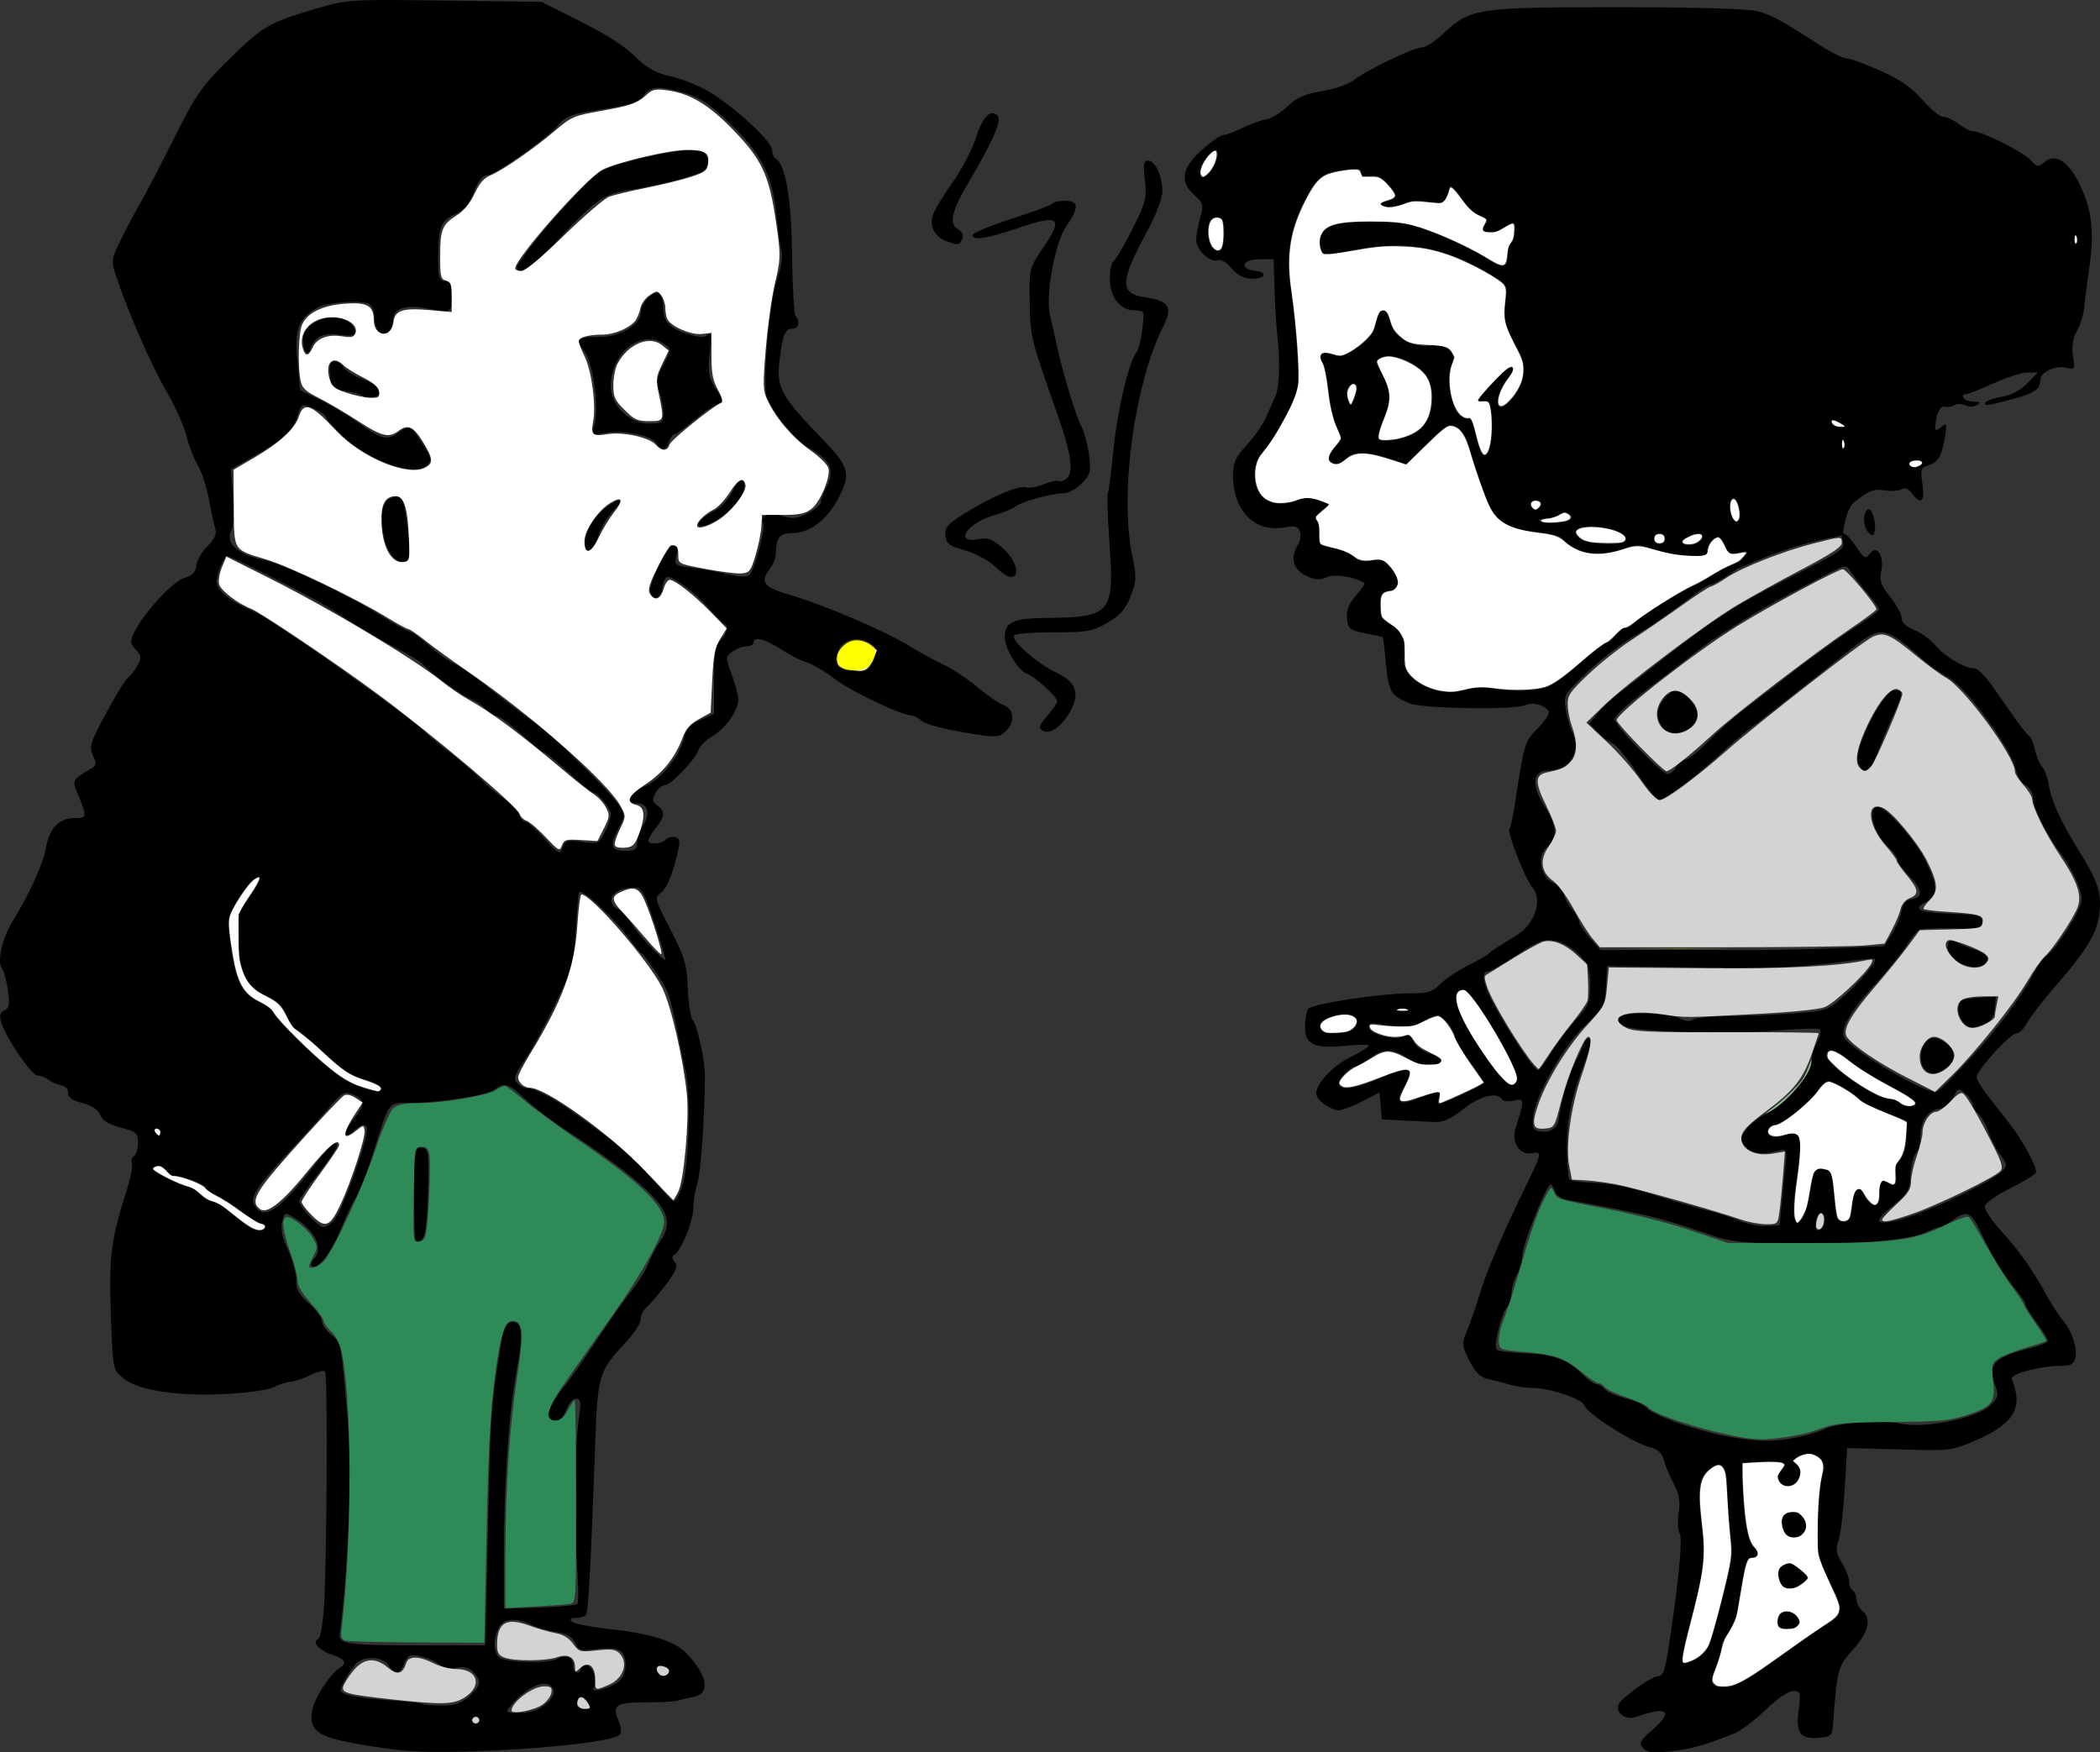
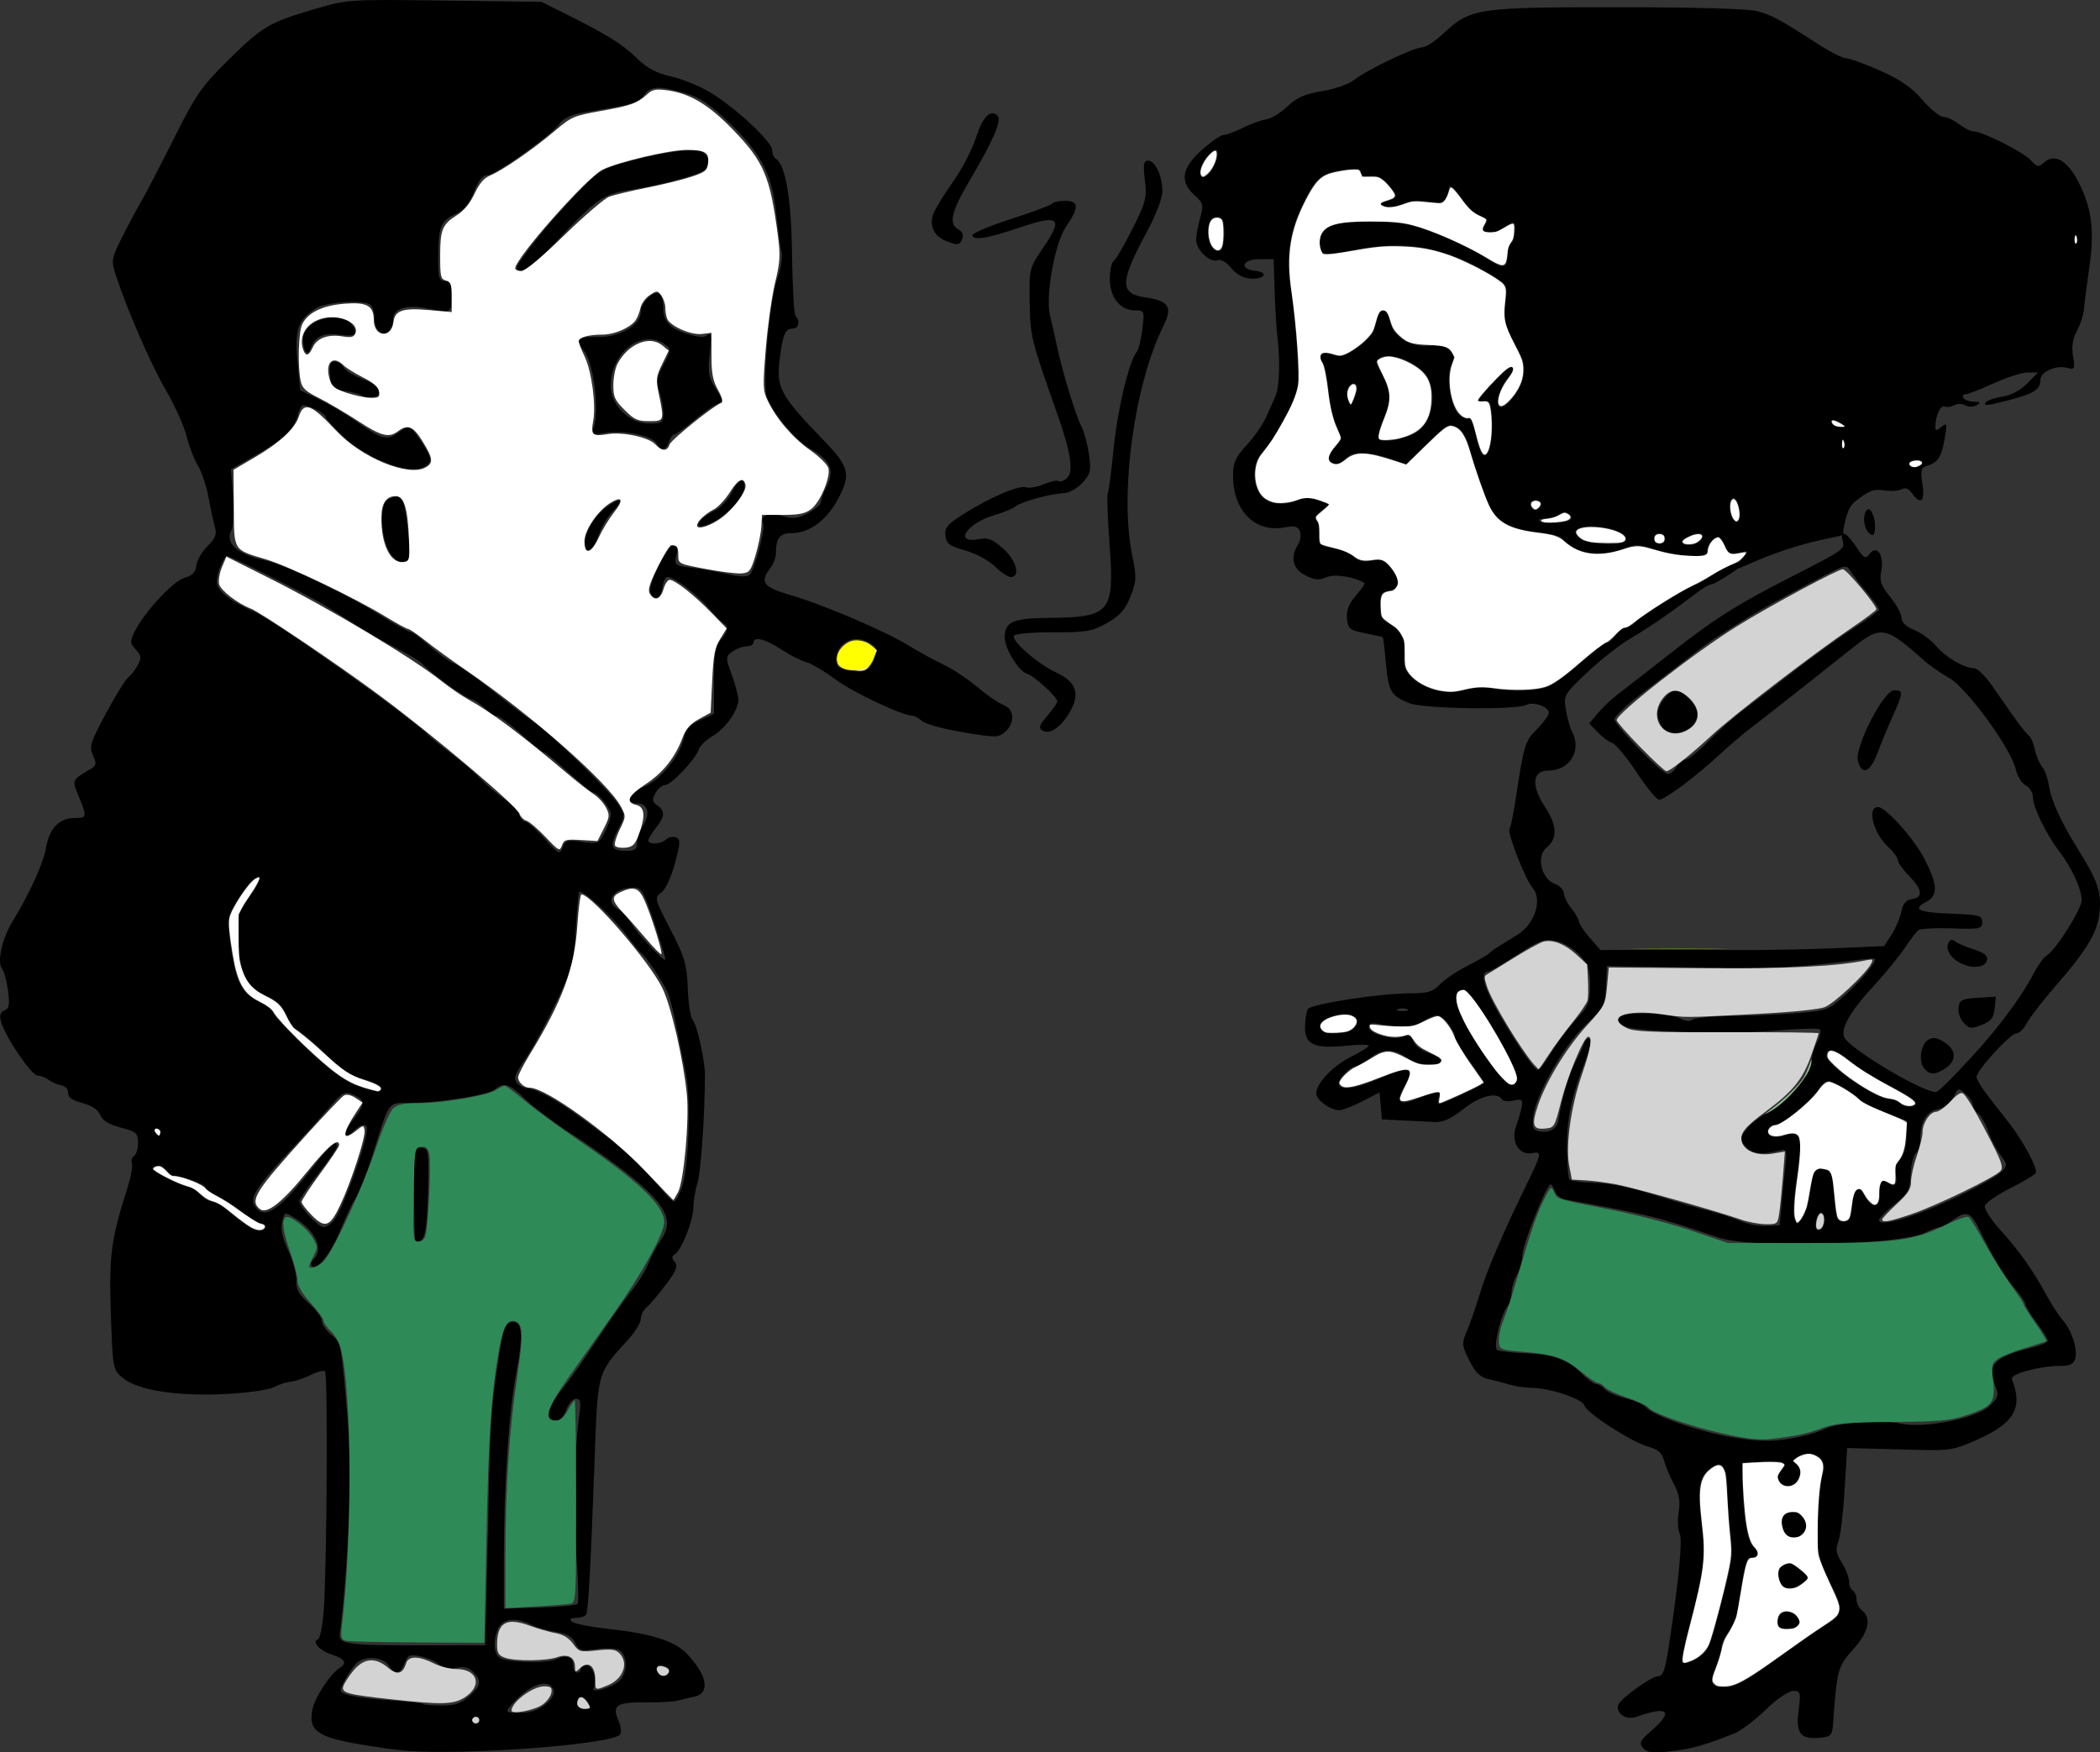
<svg xmlns="http://www.w3.org/2000/svg" xmlns:ns1="http://sodipodi.sourceforge.net/DTD/sodipodi-0.dtd" xmlns:ns2="http://www.inkscape.org/namespaces/inkscape" id="svg3626" ns1:docname="cigarmanwoman.svg" viewBox="0 0 811.1 676.92" version="1.0" ns2:version="0.92.3 (2405546, 2018-03-11)">
  <rect x="0" y="0" width="811.1" height="676.92" fill="#333333" stroke="none" />
  <defs id="defs7" />
  <ns1:namedview id="namedview8" bordercolor="#666666" ns2:pageshadow="2" guidetolerance="10" pagecolor="#ffffff" gridtolerance="10" ns2:window-maximized="1" ns2:zoom="0.89702955" objecttolerance="10" borderopacity="1" ns2:current-layer="svg3626" ns2:cx="114.27661" ns2:cy="274.79961" ns2:window-y="-8" ns2:window-x="-8" ns2:window-width="1920" showgrid="false" ns2:pageopacity="0" ns2:window-height="1017" ns2:pagecheckerboard="true">
    <ns2:grid type="xygrid" id="grid4517" />
  </ns1:namedview>
  <g id="layer1" transform="translate(-47.715 -56.978)">
    <path id="path3705" style="fill:#000000" ns2:connector-curvature="0" d="m 204.65,733.29 c -3.985,-0.298 -12.996,-1.583 -20.024,-2.857 -14.742,-2.671 -17.976,-5.375 -16.144,-13.497 1.04,-4.611 6.973,-13.516 10.435,-15.661 3.045,-1.887 2.065,-3.512 -3.124,-5.18 -4.785,-1.538 -7.841,-5.041 -5.186,-5.946 0.715,-0.244 1.678,-5.206 2.14,-11.026 1.216,-15.344 1.641,-91.303 0.517,-92.399 -0.524,-0.511 -3.02,0.113 -5.547,1.385 -2.527,1.272 -6.012,2.447 -7.743,2.61 -1.731,0.163 -4.644,1.111 -6.472,2.106 -1.828,0.995 -9.98,2.175 -18.116,2.622 -18.653,1.025 -34.285,-1.325 -40.011,-6.016 -4.092,-3.352 -4.094,-3.364 -4.842,-24.907 -0.774,-22.308 0.063,-28.767 6.235,-48.129 1.444,-4.529 2.297,-9.068 1.895,-10.086 -0.401,-1.018 -0.033,-2.271 0.818,-2.783 0.851,-0.512 1.548,-2.801 1.548,-5.086 0,-3.748 -0.656,-4.326 -6.689,-5.896 -4.589,-1.195 -7.071,-2.721 -7.907,-4.862 -0.787,-2.017 -3.234,-3.648 -6.916,-4.614 -3.957,-1.037 -5.637,-2.228 -5.498,-3.897 0.114,-1.371 -1.046,-2.643 -2.699,-2.962 -1.594,-0.307 -3.802,-1.274 -4.907,-2.149 -1.104,-0.875 -3.004,-1.6 -4.221,-1.612 -2.358,-0.023 -12.682,-15.337 -14.133,-20.965 -0.597,-2.317 -0.163,-3.627 1.394,-4.209 1.8,-0.672 2.077,-2.223 1.357,-7.598 -0.497,-3.715 -1.528,-7.525 -2.289,-8.469 -2.016,-2.497 -0.047,-11.59 3.912,-18.065 6.709,-10.973 12.018,-22.633 13.062,-28.693 1.301,-7.546 5.099,-11.491 11.067,-11.491 4.896,0 4.92,-0.222 1.043,-9.638 -2.056,-4.992 -1.96,-5.163 5.314,-9.42 2.047,-1.198 2.157,-2.001 0.702,-5.11 -1.545,-3.3 -1.017,-5.005 5.016,-16.215 3.708,-6.89 7.581,-13.162 8.607,-13.938 1.025,-0.776 2.675,-2.892 3.665,-4.703 1.518,-2.775 1.402,-3.721 -0.738,-6.023 -2.271,-2.443 -2.321,-3.171 -0.478,-6.895 3.735,-7.545 14.945,-19.652 19.296,-20.84 3.061,-0.836 4.3,-2.129 4.591,-4.795 0.22,-2.008 2.15,-5.354 4.289,-7.436 2.821,-2.746 3.636,-4.636 2.968,-6.881 -0.507,-1.702 -1.628,-6.904 -2.492,-11.56 -0.864,-4.656 -2.749,-10.37 -4.189,-12.698 -1.44,-2.328 -3.402,-7.407 -4.36,-11.287 -0.958,-3.88 -4.543,-11.859 -7.966,-17.731 -5.808,-9.961 -14.979,-31.028 -19.408,-44.585 -1.824,-5.581 -1.693,-6.334 2.562,-14.814 2.466,-4.914 5.802,-11.157 7.414,-13.873 1.612,-2.716 7.219,-13.509 12.461,-23.985 8.547,-17.084 10.739,-20.236 21.261,-30.582 13.109,-12.889 15.406,-14.235 33.324,-19.522 12.472,-3.68 13.051,-3.717 49.999,-3.23 l 37.381,0.493 7.971,3.961 c 17.379,8.636 23.296,12.295 29.094,17.992 3.732,3.667 7.38,5.587 13.043,6.865 4.324,0.975 11.123,3.747 15.108,6.159 9.688,5.863 23.912,19.085 23.912,22.228 0,1.388 0.602,2.886 1.338,3.329 3.851,2.317 6.046,15.203 6.335,37.188 0.163,12.434 0.786,23.083 1.384,23.665 1.836,1.787 1.206,4.82 -1.001,4.82 -3.028,0 -3.928,2.062 -5.145,11.781 -1.398,11.17 0.085,13.886 17.367,31.806 9.525,9.877 10.211,12.848 5.14,22.278 -4.455,8.284 -11.047,13.145 -17.825,13.145 -4.568,0 -6.143,1.95 -6.143,7.606 0,1.728 -0.958,4.375 -2.128,5.881 -4.244,5.463 -2.826,7.382 7.708,10.436 12.658,3.67 36.49,13.861 45.868,19.614 3.985,2.445 10.009,5.738 13.385,7.319 3.377,1.581 9.187,5.442 12.912,8.581 3.725,3.139 8.299,6.272 10.165,6.962 4.209,1.558 4.535,6.935 0.63,10.376 -2.591,2.282 -3.597,2.293 -16.248,0.167 -7.418,-1.246 -14.541,-3.195 -15.83,-4.331 -1.289,-1.136 -2.945,-2.067 -3.679,-2.07 -3.959,-0.014 -22.933,-8.94 -29.719,-13.981 -4.316,-3.205 -9.429,-6.229 -11.363,-6.718 -1.934,-0.49 -6.267,-2.698 -9.63,-4.908 -6.197,-4.072 -10.766,-5.178 -10.766,-2.607 0,0.776 -1.18,1.411 -2.622,1.411 -1.442,0 -3.887,0.905 -5.435,2.01 -2.733,1.953 -2.741,2.209 -0.277,9.008 1.395,3.848 2.534,8.182 2.531,9.63 -0.008,4.092 -5.107,11.25 -10.03,14.081 -2.453,1.411 -4.853,3.768 -5.332,5.238 -1.224,3.753 -10.656,13.648 -13.01,13.648 -1.075,0 -2.712,1.378 -3.638,3.063 -1.371,2.494 -1.246,3.374 0.674,4.741 3.109,2.213 2.974,4.392 -0.541,8.742 -1.594,1.973 -2.898,4.137 -2.898,4.808 0,1.77 4.932,1.498 6.859,-0.378 0.903,-0.879 2.598,-1.241 3.766,-0.805 1.847,0.69 1.8,2.007 -0.353,10.066 -1.438,5.38 -3.655,10.11 -5.282,11.268 -2.719,1.935 -2.612,2.365 3.52,14.192 5.535,10.674 6.373,13.509 6.719,22.715 0.217,5.786 1.061,11.303 1.875,12.26 1.787,2.103 4.78,15.618 4.761,21.494 -0.052,15.507 -1.585,37.459 -2.906,41.612 -0.862,2.711 -1.568,6.944 -1.568,9.407 0,4.936 -4.614,16.532 -7.197,18.085 -1.216,0.732 -1.209,1.492 0.029,2.944 1.311,1.538 0.553,3.436 -3.535,8.858 -2.862,3.796 -6.19,7.698 -7.395,8.672 -1.205,0.974 -2.191,2.961 -2.191,4.415 0,1.455 -2.163,5.028 -4.805,7.94 -12.262,13.511 -11.811,11.847 -13.122,48.327 -1.376,38.276 -2.391,56.752 -3.188,58.006 -0.437,0.689 -2.191,1.252 -3.898,1.252 -2.119,0 -2.632,0.459 -1.617,1.446 0.817,0.795 7.306,2.079 14.42,2.853 16.316,1.774 25.228,4.603 29.914,9.495 8.004,8.357 9.23,15.283 2.947,16.645 -2.192,0.475 -5.166,1.177 -6.609,1.56 -1.443,0.383 -6.663,0.666 -11.6,0.629 -11.852,-0.089 -13.638,1.004 -11.161,6.826 1.113,2.617 1.356,4.961 0.591,5.706 -3.897,3.794 -59.07,7.934 -82.451,6.186 z m 28.26,-11.84 c 0,-0.776 -0.652,-1.411 -1.449,-1.411 -0.797,0 -1.449,0.635 -1.449,1.411 0,0.776 0.652,1.411 1.449,1.411 0.797,0 1.449,-0.635 1.449,-1.411 z m 25.524,-6.127 c 2.595,-2.173 3.631,-4.106 3.025,-5.644 -1.922,-4.877 -9.987,-1.738 -16.77,6.525 -1.815,2.211 -1.472,2.423 3.905,2.423 4.091,0 7.1,-1.011 9.84,-3.305 z m 16.227,-0.837 c -1.894,-2.953 -4.07,-2.58 -4.07,0.697 0,1.118 1.31,2.033 2.911,2.033 2.516,0 2.673,-0.371 1.159,-2.731 z m -45.721,-2.265 c 4.582,-4.136 4.875,-5.803 1.634,-9.289 -1.661,-1.787 -3.558,-2.276 -6.561,-1.691 -2.743,0.534 -5.1,0.071 -6.721,-1.321 -1.373,-1.179 -4.613,-2.581 -7.2,-3.116 -4.151,-0.859 -4.87,-0.546 -6.123,2.665 -1.704,4.364 -3.729,4.632 -6.176,0.816 -2.297,-3.58 -10.008,-3.792 -12.845,-0.353 -2.756,3.343 -5.659,8.497 -5.659,10.05 0,1.68 6.981,3.023 20.271,3.897 5.968,0.393 11.131,0.987 11.473,1.32 0.342,0.333 3.618,0.606 7.279,0.606 5.121,0 7.573,-0.827 10.628,-3.584 z m 57.955,-5.915 c 3.048,-2.675 3.331,-9.266 0.495,-11.557 -1.312,-1.06 -4.547,-1.33 -9.058,-0.756 -6.386,0.813 -7.146,0.6 -8.466,-2.378 -1.053,-2.376 -3.116,-3.545 -7.541,-4.27 -3.35,-0.549 -7.517,-1.741 -9.258,-2.648 -5.761,-3.002 -11.098,-2.535 -12.808,1.12 -2.106,4.5 -1.953,9.567 0.346,11.424 2.477,2.001 18.444,2.447 22.084,0.617 3.734,-1.877 6.453,-0.805 6.453,2.546 0,1.487 0.652,2.704 1.449,2.704 0.797,0 1.449,-0.635 1.449,-1.411 0,-0.776 0.966,-1.411 2.146,-1.411 2.456,0 4.46,6.049 2.846,8.591 -1.54,2.425 6.58,0.309 9.862,-2.571 z m 19.209,-3.209 c 0.496,-0.781 -0.146,-1.812 -1.426,-2.291 -2.775,-1.037 -4.321,0.106 -2.987,2.207 1.203,1.896 3.239,1.934 4.414,0.084 z m -70.689,-21.859 c 0.182,-6.208 0.625,-25.573 0.986,-43.032 0.66,-31.94 1.046,-37.614 3.795,-55.731 2.026,-13.347 2.606,-14.814 5.856,-14.814 3.36,0 3.71,5.748 1.162,19.047 -2.963,15.462 -4.863,43.242 -4.875,71.251 l -0.008,20.458 13.768,-0.443 c 7.572,-0.243 14.178,-0.878 14.678,-1.411 0.501,-0.533 0.296,-8.905 -0.454,-18.604 -1.281,-16.555 -0.747,-41.086 1.191,-54.672 0.682,-4.783 0.411,-5.996 -1.341,-5.996 -1.208,0 -2.879,1.905 -3.712,4.233 -0.834,2.328 -2.489,4.233 -3.679,4.233 -5.145,0 -4.042,-4.844 3.052,-13.404 1.929,-2.328 7.48,-10.264 12.334,-17.636 4.855,-7.372 10.896,-15.943 13.426,-19.047 2.53,-3.104 5.474,-7.866 6.544,-10.582 1.069,-2.716 3.135,-6.623 4.59,-8.683 5.414,-7.664 2.756,-13.465 -11.533,-25.178 -5.207,-4.268 -15.07,-11.34 -21.919,-15.716 -6.849,-4.376 -15.163,-10.566 -18.476,-13.756 -6.47,-6.229 -8.405,-6.861 -11.977,-3.911 -2.616,2.16 -21.873,5.188 -32.909,5.175 -8.508,-0.011 -7.65,-1.226 -14.425,20.449 -2.183,6.984 -5.045,14.285 -6.361,16.225 -1.316,1.94 -3.983,7.532 -5.927,12.426 -3.474,8.744 -9.081,15.801 -11.041,13.893 -0.548,-0.533 -0.224,-1.721 0.719,-2.639 3.971,-3.866 0.726,-10.937 -7.283,-15.868 -3.886,-2.393 -3.936,-2.378 -4.916,1.423 -0.679,2.634 0.052,6.107 2.328,11.059 1.825,3.97 3.23,9.187 3.122,11.593 -0.149,3.335 1.005,5.438 4.859,8.852 2.78,2.463 5.054,5.55 5.054,6.86 0,1.31 1.617,3.675 3.594,5.257 3.818,3.054 3.802,2.973 6.388,33.209 1.67,19.525 0.29,56.108 -3.108,82.44 -0.504,3.904 3.042,4.396 31.389,4.361 l 24.78,-0.031 0.33,-11.287 z m -27.35,-144.84 c -0.112,-0.259 -0.334,-8.596 -0.494,-18.528 -0.283,-17.589 -0.212,-18.047 2.74,-17.636 2.821,0.392 3.017,1.249 2.829,12.414 -0.283,16.87 -1.089,22.993 -3.116,23.651 -0.965,0.313 -1.847,0.358 -1.959,0.099 z m -57.766,-5.408 c 0,-0.776 -0.748,-1.411 -1.662,-1.411 -0.914,0 -4.338,-2.084 -7.609,-4.632 -3.27,-2.547 -7.74,-5.391 -9.932,-6.319 -2.192,-0.928 -3.985,-2.311 -3.985,-3.074 0,-1.183 -11.393,-5.072 -12.813,-4.373 -0.272,0.134 -1.319,-0.854 -2.327,-2.196 -1.168,-1.555 -2.76,-2.093 -4.391,-1.484 -2.04,0.762 -1.187,1.666 4.215,4.462 3.725,1.928 7.616,3.506 8.646,3.506 1.03,0 3.053,1.27 4.496,2.822 1.443,1.552 3.495,2.822 4.561,2.822 1.066,0 3.41,1.222 5.21,2.715 8.47,7.027 10.697,8.482 13.054,8.526 1.395,0.026 2.536,-0.588 2.536,-1.364 z m 26.292,-2.469 c 3.437,-4.032 12.837,-30.021 12.837,-35.49 0,-2.239 -2.33,-1.898 -5.038,0.738 -4.062,3.954 -4.235,0.835 -0.237,-4.268 4.766,-6.083 4.782,-7.529 0.104,-9.604 -3.478,-1.543 -4.117,-1.194 -9.765,5.321 -3.324,3.834 -9.027,10.146 -12.674,14.026 -14.439,15.365 -17.649,20.041 -15.917,23.191 3.559,6.474 9.721,2.364 23.585,-15.727 5.912,-7.715 8.347,-9.711 8.347,-6.843 0,0.73 -3.261,5.468 -7.246,10.531 -3.985,5.062 -7.246,9.813 -7.246,10.558 0,2.157 7.32,10.036 9.324,10.036 1.001,0 2.767,-1.111 3.925,-2.469 z m 134.45,-12.7 c 2.66,-6.911 3.643,-34.741 1.566,-44.335 -0.895,-4.133 -2.478,-11.96 -3.519,-17.392 -1.041,-5.432 -2.568,-11.506 -3.394,-13.497 -1.602,-3.861 -8.481,-14.169 -10.273,-15.396 -0.592,-0.405 -2.953,-3.276 -5.247,-6.38 -5.751,-7.782 -18.225,-19.138 -18.84,-17.151 -0.278,0.897 -0.859,7.676 -1.291,15.065 -0.723,12.357 -1.356,14.619 -7.896,28.218 -3.911,8.131 -9.216,17.822 -11.791,21.534 -3.798,5.477 -4.348,7.14 -2.918,8.818 0.97,1.137 2.687,2.068 3.817,2.068 3.279,0 12.143,4.851 21.001,11.493 4.506,3.379 9.675,7.096 11.485,8.26 3.517,2.261 14.984,13.701 20.153,20.105 1.722,2.134 3.577,3.88 4.121,3.88 0.544,0 1.906,-2.381 3.025,-5.291 z m -201.32,-21.52 c 0,-0.776 -0.691,-1.411 -1.535,-1.411 -0.844,0 -1.132,0.635 -0.639,1.411 0.493,0.776 1.183,1.411 1.535,1.411 0.351,0 0.639,-0.635 0.639,-1.411 z m 85.157,-17.241 c -0.324,-0.947 -3.329,-2.375 -6.678,-3.175 -4.445,-1.061 -8.574,-3.833 -15.299,-10.271 -5.066,-4.85 -9.87,-8.818 -10.676,-8.818 -0.806,0 -2.448,-2.389 -3.648,-5.308 -1.632,-3.972 -3.686,-5.954 -8.158,-7.875 -7.449,-3.2 -10.334,-9.207 -10.716,-22.312 -0.249,-8.565 0.149,-9.977 4.519,-16.028 4.794,-6.638 5.271,-9.772 0.956,-6.286 -1.261,1.019 -3.991,4.674 -6.067,8.122 -3.626,6.023 -3.716,6.697 -2.302,17.127 1.886,13.905 4.219,18.537 10.953,21.741 2.989,1.422 5.435,3.278 5.435,4.125 0,0.847 5.706,6.985 12.681,13.64 8.616,8.221 14.771,12.856 19.202,14.46 7.973,2.885 10.569,3.112 9.797,0.857 z m 105.62,-63.491 c -4.012,-12.084 -4.952,-13.72 -7.909,-13.756 -7.778,-0.097 -11.781,5.445 -6.079,8.416 1.586,0.826 3.82,3.229 4.965,5.34 2.021,3.727 12.477,14.89 13.211,14.105 0.201,-0.215 -1.684,-6.562 -4.188,-14.105 z m -27.929,-31.388 c 6.1,0.891 6.455,0.741 8.709,-3.656 1.292,-2.521 2.349,-5.637 2.349,-6.923 0,-2.344 -5.004,-8.497 -6.94,-8.535 -0.567,-0.011 -4.825,-3.503 -9.464,-7.76 -4.638,-4.257 -8.883,-7.74 -9.434,-7.74 -0.551,0 -4.511,-3.175 -8.801,-7.054 -4.29,-3.88 -8.585,-7.054 -9.544,-7.054 -0.959,0 -2.909,-1.254 -4.334,-2.786 -1.424,-1.532 -3.971,-3.205 -5.659,-3.717 -2.739,-0.831 -15.247,-9.95 -19.011,-13.86 -0.797,-0.828 -5.036,-3.365 -9.42,-5.637 -4.384,-2.272 -11.042,-6.082 -14.796,-8.465 -3.754,-2.384 -9.297,-5.872 -12.319,-7.751 -6.955,-4.327 -38.309,-20.155 -38.795,-19.584 -1.794,2.11 -3.654,7.236 -3.654,10.071 0,3.426 4.885,7.339 14.492,11.607 8.073,3.587 61.079,41.165 67.39,47.775 0.797,0.835 4.71,3.994 8.695,7.02 3.985,3.026 9.203,7.521 11.594,9.99 2.391,2.469 6.429,5.882 8.972,7.586 2.543,1.704 5.033,4.351 5.532,5.883 0.499,1.532 1.597,2.785 2.439,2.785 0.842,0 4.18,2.93 7.418,6.51 5.566,6.156 5.95,6.343 7.053,3.439 1.038,-2.732 1.87,-2.969 7.527,-2.143 z m 21.202,0.524 c 0,-1.626 1.076,-4.73 2.391,-6.897 2.829,-4.662 1.772,-8.488 -2.345,-8.488 -4.967,0 -3.286,-4.122 2.619,-6.423 6.22,-2.423 13.81,-11.699 15.423,-18.849 0.74,-3.282 2.398,-5.095 6.313,-6.905 l 5.309,-2.455 v -12.847 c 0,-10.247 0.513,-13.404 2.536,-15.598 2.671,-2.897 3.271,-5.503 1.449,-6.291 -0.598,-0.259 -3.317,-3.01 -6.043,-6.114 -5.06,-5.762 -13.313,-11.993 -15.885,-11.993 -0.786,0 -1.636,1.697 -1.888,3.771 -0.54,4.441 -3.314,5.854 -4.682,2.384 -1.127,-2.858 6.144,-17.751 9.086,-18.612 1.49,-0.437 1.73,0.463 0.994,3.724 -0.958,4.247 -0.884,4.311 6.006,5.194 3.837,0.492 10.08,1.611 13.873,2.486 4.574,1.056 7.382,1.119 8.338,0.188 1.908,-1.858 6.066,-17.537 5.22,-19.684 -1.276,-3.237 2.003,-4.586 7.301,-3.002 4.178,1.248 5.92,1.058 10.027,-1.095 2.734,-1.433 4.97,-3.361 4.97,-4.283 0,-0.923 1.056,-3.738 2.346,-6.256 3.034,-5.922 1.248,-9.99 -6.233,-14.2 -5.762,-3.242 -14.393,-13.446 -16.959,-20.05 -1.935,-4.979 0.99,-37.472 4.16,-46.212 1.257,-3.466 1.901,-8.007 1.431,-10.091 -0.47,-2.084 -1.379,-8.772 -2.02,-14.862 -1.557,-14.795 -5.786,-22.98 -17.892,-34.626 -7.699,-7.407 -11.576,-10.019 -17.347,-11.687 -9.992,-2.889 -13.417,-2.708 -15.834,0.835 -1.388,2.036 -4.553,3.42 -9.959,4.357 -4.358,0.755 -10.728,1.856 -14.156,2.447 -3.95,0.681 -7.067,2.235 -8.513,4.244 -3.228,4.487 -24.844,19.83 -27.936,19.83 -1.724,0 -3.413,2.133 -5.104,6.445 -1.845,4.704 -3.825,7.047 -7.33,8.674 -5.55,2.577 -6.43,4.89 -6.457,16.979 -0.017,7.633 0.339,8.818 2.65,8.818 2.196,0 2.646,1.065 2.536,5.996 -0.145,6.493 0.162,6.366 -10.562,4.389 -7.145,-1.317 -12.035,0.379 -12.035,4.174 0,1.77 -0.767,3.965 -1.705,4.878 -2.497,2.431 -5.542,-0.545 -5.542,-5.417 0,-2.187 -0.801,-4.459 -1.78,-5.048 -3.084,-1.856 -17.062,-0.829 -20.75,1.523 -6.998,4.464 -8.304,8.173 -7.19,20.424 l 1.019,11.208 7.467,3.642 c 4.107,2.003 11.054,6.174 15.438,9.268 8.664,6.115 10.856,6.618 15.132,3.47 4.038,-2.973 4.714,-2.7 8.763,3.544 4.437,6.843 4.497,7.948 0.542,10.009 -5.278,2.75 -21.632,-3.584 -30.333,-11.749 -3.931,-3.688 -7.147,-7.237 -7.147,-7.886 0,-1.185 -6.317,-4.455 -8.607,-4.455 -0.673,0 -1.669,1.746 -2.213,3.88 -1.381,5.415 -5.623,9.428 -16.432,15.543 l -9.311,5.268 0.799,10.488 c 0.439,5.769 0.19,11.596 -0.553,12.949 -2.78,5.058 2.224,9.574 13.13,11.848 7.051,1.471 32.021,13.373 44.202,21.071 5.58,3.526 10.797,6.423 11.594,6.438 0.797,0.015 4.078,2.4 7.291,5.3 3.213,2.9 7.59,6.042 9.728,6.982 2.137,0.94 8.863,5.702 14.946,10.582 6.083,4.88 13.119,10.214 15.634,11.852 6.189,4.032 29.777,27.034 32.977,32.157 2.483,3.975 2.473,4.313 -0.289,9.584 -3.362,6.416 -2.684,8.188 3.129,8.188 3.361,0 4.262,-0.625 4.262,-2.957 z m -96.106,-113.49 c -2.834,-5.786 -3.228,-16.26 -0.703,-18.717 0.957,-0.931 2.837,-1.693 4.178,-1.693 1.955,0 2.718,2.17 3.845,10.934 0.773,6.014 1.106,11.728 0.739,12.698 -1.308,3.458 -5.634,1.728 -8.059,-3.222 z m 75.817,-2.021 c 0,-4.296 3.656,-10.6 8.137,-14.032 5.539,-4.242 7.567,-3.628 3.083,0.934 -2.098,2.134 -4.666,6.371 -5.706,9.416 -2.104,6.159 -5.514,8.436 -5.514,3.683 z m 44.935,-9.228 c 0.997,-1.169 3.522,-2.915 5.612,-3.88 2.09,-0.965 5.019,-4.185 6.51,-7.157 1.643,-3.275 3.234,-4.894 4.039,-4.11 2.195,2.137 -1.031,8.083 -6.969,12.849 -5.82,4.671 -12.676,6.385 -9.192,2.298 z m -17.077,-29.715 c -1.705,-2.966 -12.62,-5.213 -19.679,-4.052 -5.502,0.905 -5.664,0.82 -4.579,-2.395 2.206,-6.539 -0.126,-24.752 -3.743,-29.227 -3.656,-4.525 -2.602,-5.544 5.613,-5.424 8.19,0.12 16.269,-4.67 16.269,-9.645 0,-3.558 4.916,-8.41 7.155,-7.063 0.847,0.51 1.541,3.013 1.541,5.563 0,5.376 2.813,8.164 10.389,10.297 3.793,1.068 5.768,1.057 6.893,-0.038 1.135,-1.105 1.317,0.881 0.649,7.103 -0.797,7.419 -0.475,9.351 2.283,13.695 3.048,4.801 3.076,5.106 0.556,6.011 -1.46,0.525 -5.518,3.382 -9.018,6.349 -3.5,2.967 -6.88,5.395 -7.511,5.395 -0.631,0 -1.562,1.27 -2.067,2.822 -1.104,3.386 -3.014,3.631 -4.75,0.61 z m 2.577,-11.687 c 0,-2.212 -0.695,-5.964 -1.545,-8.338 -1.285,-3.59 -1.014,-5.33 1.613,-10.342 3.023,-5.77 3.047,-6.106 0.544,-7.887 -8.747,-6.227 -20.9,3.072 -20.9,15.991 0,7.581 7.104,14.599 14.777,14.599 5.095,0 5.513,-0.305 5.513,-4.022 z m -116.35,-6.71 c -0.556,-0.541 -3.464,-1.369 -6.462,-1.84 -5.063,-0.794 -5.483,-1.23 -5.901,-6.13 -0.337,-3.958 0.097,-5.274 1.74,-5.274 1.204,0 2.797,1.057 3.54,2.349 0.743,1.292 4.199,3.373 7.681,4.626 6.632,2.385 8.477,6.13 3.372,6.841 -1.627,0.227 -3.413,-0.031 -3.969,-0.572 z m -21.72,-16.92 c -0.581,-0.566 -1.057,-2.815 -1.057,-4.998 0,-7.596 14.904,-11.501 19.139,-5.014 2.221,3.401 1.019,4.176 -5.194,3.347 -6.401,-0.854 -9.682,0.85 -11.25,5.842 -0.32,1.018 -1.057,1.389 -1.638,0.823 z m 81.55,-32.839 c 0,-1.144 8.953,-12.796 14.813,-19.279 16.446,-18.194 16.383,-18.146 28.201,-21.392 13.394,-3.678 24.021,-5.171 28.018,-3.936 3.224,0.996 3.839,5.254 1.068,7.402 -2.246,1.742 -18.049,5.889 -28.34,7.438 -10.72,1.613 -13.186,3.401 -30.716,22.272 -7.07,7.611 -13.043,11.043 -13.043,7.495 z m 137.76,152.02 c 1.675,-3.937 1.584,-4.633 -0.826,-6.349 -6.053,-4.309 -13.595,-0.961 -13.701,6.082 -0.048,3.163 2.042,4.233 8.836,4.525 2.977,0.128 4.221,-0.803 5.691,-4.258 z m 297.16,420.1 c -1.647,-1.932 -1.183,-2.877 3.319,-6.757 8.688,-7.488 6.309,-9.639 -5.848,-5.287 -4.047,1.449 -8.264,-1.425 -6.957,-4.741 0.962,-2.44 12.701,-10.895 15.127,-10.895 2.14,0 2.896,-2.168 4.522,-12.96 3.749,-24.896 5.168,-40.071 3.96,-42.37 -0.7,-1.332 -0.856,-4.958 -0.347,-8.057 0.686,-4.178 0.19,-7.018 -1.917,-10.982 -1.564,-2.941 -3.278,-7.064 -3.811,-9.163 -0.712,-2.81 -2.281,-4.17 -5.948,-5.156 -6.439,-1.731 -23.729,-12.893 -24.771,-15.991 -0.877,-2.608 -13.55,-6.782 -20.594,-6.782 -2.349,0 -6.162,-0.582 -8.472,-1.294 -2.311,-0.712 -6.012,-1.68 -8.224,-2.152 -2.929,-0.625 -4.869,-2.554 -7.137,-7.1 -2.941,-5.894 -2.988,-6.541 -0.847,-11.604 1.248,-2.949 3.405,-9.172 4.794,-13.828 2.608,-8.743 8.975,-23.728 17.382,-40.916 6.751,-13.801 6.899,-14.498 2.918,-13.757 -4.96,0.923 -8.178,-4.192 -6.289,-9.998 3.428,-10.541 3.376,-11.302 -0.704,-10.305 -2.059,0.503 -4.148,0.277 -4.642,-0.501 -1.89,-2.977 -8.562,-1.287 -14.91,3.777 -4.658,3.716 -7.792,5.141 -11.019,5.009 -2.48,-0.101 -8.096,-0.375 -12.48,-0.608 l -7.971,-0.424 -0.445,-5.208 -0.445,-5.208 -6.655,3.445 c -3.66,1.895 -7.717,3.445 -9.015,3.445 -3.36,0 -8.802,-4.01 -8.802,-6.486 0,-3.88 6.474,-10.708 13.405,-14.139 3.786,-1.874 6.884,-3.805 6.884,-4.29 0,-0.485 -3.9,-0.486 -8.667,-7.3e-4 -12.276,1.249 -15.976,-0.409 -15.948,-7.147 0.012,-2.929 0.518,-6.084 1.123,-7.011 1.305,-1.999 27.764,-6.074 39.436,-6.074 6.836,0 8.743,-0.576 11.555,-3.489 1.852,-1.919 6.694,-5.175 10.76,-7.236 4.066,-2.061 7.718,-4.141 8.117,-4.623 0.399,-0.482 2.029,-1.685 3.623,-2.673 1.594,-0.988 4.966,-3.084 7.493,-4.658 6.684,-4.164 9.702,-13.64 5.773,-18.125 -2.796,-3.193 -9.855,-21.21 -8.899,-22.716 0.442,-0.696 1.413,-5.26 2.159,-10.141 3.479,-22.781 3.738,-23.653 8.435,-28.371 2.532,-2.543 4.604,-5.408 4.604,-6.366 0,-2.337 -5.975,-4.417 -8.703,-3.031 -4.058,2.063 -39.833,1.536 -45.248,-0.666 -7.06,-2.872 -8.004,-4.498 -9.002,-15.508 -0.488,-5.387 -1.034,-9.891 -1.213,-10.008 -0.179,-0.117 -3.26,-0.789 -6.847,-1.493 -5.901,-1.157 -6.563,-1.697 -6.961,-5.668 -0.312,-3.122 0.68,-5.684 3.441,-8.878 2.134,-2.469 3.636,-4.643 3.337,-4.83 -3.917,-2.46 -11.574,-3.64 -14.681,-2.262 -2.835,1.258 -4.517,1.112 -8.124,-0.704 -4.907,-2.47 -6.006,-7.038 -2.871,-11.926 0.923,-1.439 1.242,-3.722 0.709,-5.073 -0.772,-1.958 -1.997,-2.27 -6.029,-1.533 -11.345,2.072 -19.788,-6.44 -19.788,-19.951 0,-5.103 0.904,-7.139 5.247,-11.819 2.886,-3.11 6.291,-8.007 7.568,-10.883 1.276,-2.876 2.883,-6.499 3.569,-8.051 1.528,-3.455 1.865,-13.132 0.784,-22.574 -0.444,-3.88 -0.957,-12.292 -1.141,-18.694 l -0.334,-11.64 h -5.552 c -6.616,0 -7.934,3.778 -1.567,4.492 5.33,0.597 3.714,3.335 -1.786,3.025 -2.768,-0.156 -5.453,-1.624 -7.468,-4.084 -1.89,-2.308 -4.005,-3.519 -5.301,-3.034 -2.919,1.09 -8.273,-4.003 -8.263,-7.86 0.004,-1.716 0.7,-5.547 1.547,-8.514 1.411,-4.946 1.229,-5.673 -2.182,-8.751 -5.824,-5.255 -4.999,-10.45 2.769,-17.421 3.569,-3.203 7.344,-5.823 8.389,-5.823 1.045,0 4.448,-1.265 7.562,-2.811 3.114,-1.546 7.163,-3.006 8.996,-3.245 1.834,-0.239 5.503,-2.481 8.153,-4.982 3.709,-3.499 6.798,-4.861 13.403,-5.908 4.721,-0.748 10.218,-2.654 12.215,-4.237 4.914,-3.893 23.218,-12.679 26.414,-12.679 1.417,0 5.209,-2.488 8.427,-5.529 10.117,-9.559 13.037,-9.992 67.234,-9.983 29.665,0.005 50.138,0.587 53.726,1.528 5.741,1.505 8.35,2.918 24.019,13.013 4.442,2.862 9.134,5.204 10.427,5.204 1.292,0 7.175,2.141 13.072,4.757 7.799,3.46 12.25,6.537 16.329,11.287 3.084,3.592 6.685,6.53 8.003,6.53 1.318,0 4.054,1.27 6.081,2.822 2.027,1.552 4.56,2.822 5.63,2.823 3.401,0.002 19.227,7.947 22.108,11.099 2.511,2.747 3.003,2.828 5.232,0.864 4.202,-3.702 9.275,-0.556 13.663,8.475 4.838,9.957 5.772,18.148 3.702,32.47 -0.897,6.208 -1.788,13.192 -1.978,15.52 -0.191,2.328 -1.428,6.213 -2.75,8.634 -1.651,3.023 -2.124,6.075 -1.513,9.746 0.837,5.019 0.692,5.294 -2.38,4.511 -4.3,-1.095 -10.225,1.614 -10.225,4.675 0,4.253 -2.965,5.747 -18.693,9.42 -2.161,0.505 -3.133,0.271 -2.568,-0.618 0.499,-0.787 3.396,-1.817 6.436,-2.291 3.466,-0.54 7.093,-2.451 9.723,-5.123 l 4.195,-4.263 h -3.955 c -2.175,0 -8.139,1.905 -13.254,4.233 -5.115,2.328 -10.017,4.233 -10.894,4.233 -0.877,0 -1.192,0.635 -0.7,1.411 0.493,0.776 2.325,1.421 4.071,1.433 2.484,0.017 2.719,0.303 1.079,1.312 -1.195,0.736 -3.097,0.769 -4.426,0.077 -1.282,-0.668 -3.214,-0.682 -4.294,-0.032 -1.08,0.65 -2.753,0.887 -3.717,0.527 -1.648,-0.616 -3.519,3.475 -3.563,7.79 -0.017,1.628 0.355,1.633 2.337,0.032 2.139,-1.728 2.258,-1.319 1.285,4.413 -1.205,7.104 -2.626,9.34 -6.742,10.612 -2.462,0.761 -2.711,1.704 -1.878,7.109 1.04,6.755 -0.668,8.227 -4.066,3.503 -1.3,-1.807 -2.632,-2.326 -3.943,-1.537 -1.089,0.655 -4.149,0.849 -6.799,0.43 -4.027,-0.636 -5.894,0.096 -11.356,4.453 -3.595,2.868 -4.468,11.54 -4.495,12.458 -0.042,1.452 -13.818,1.309 -38.325,12.43 -6.069,2.754 -2.895,-0.171 0.208,-3.837 1.831,-2.163 1.646,-2.294 -1.99,-1.412 -3.4,0.824 -4.22,0.432 -5.399,-2.588 -0.765,-1.958 -1.979,-3.56 -2.698,-3.56 -2.015,0 -4.711,3.711 -4.25,5.848 0.548,2.535 -11.593,1.881 -20.601,-1.111 -5.305,-1.762 -7.333,-1.848 -10.869,-0.463 -10.051,3.938 -18.972,2.585 -24.637,-3.735 -0.797,-0.889 -5.324,-1.976 -10.059,-2.414 -9.259,-0.858 -14.961,-3.941 -17.657,-9.548 -2.21,-4.597 -6.25,-16.214 -8.128,-23.369 -0.958,-3.649 -2.786,-6.519 -4.834,-7.585 -3.019,-1.573 -3.963,-1.048 -11.327,6.295 l -8.034,8.011 -6.624,-2.189 c -8.361,-2.764 -14.352,-2.79 -16.668,-0.073 -0.992,1.164 -2.664,2.116 -3.715,2.116 -3.538,0 -3.858,-3.007 -0.671,-6.309 3.021,-3.13 3.058,-3.479 0.818,-7.695 -1.29,-2.429 -2.735,-8.684 -3.211,-13.9 -0.476,-5.216 -1.484,-10.25 -2.24,-11.186 -2.305,-2.852 0.018,-4.722 3.787,-3.05 2.796,1.24 4.367,0.817 9.357,-2.522 3.348,-2.24 6.375,-5.571 6.854,-7.54 1.498,-6.168 1.938,-7.054 3.504,-7.054 0.842,0 1.936,1.97 2.43,4.378 1.217,5.926 8.088,10.093 15.243,9.245 6.837,-0.811 11.008,2.836 8.488,7.421 -2.278,4.144 -0.372,16.342 3.02,19.331 1.501,1.322 3.202,1.944 3.779,1.382 0.578,-0.562 1.715,2.304 2.527,6.37 0.812,4.066 2.255,7.639 3.206,7.941 2.176,0.69 3.694,-6.794 3.081,-15.185 -0.392,-5.366 -0.886,-6.245 -3.282,-5.839 -2.53,0.429 -2.605,0.222 -0.725,-2.004 6.969,-8.253 10.67,-11.681 11.846,-10.973 0.735,0.442 0.069,2.166 -1.48,3.83 -3.214,3.451 -5.264,10.248 -3.425,11.354 2.205,1.327 8.568,-6.789 9.278,-11.836 0.633,-4.499 0.051,-6.626 -3.482,-12.719 -3.459,-5.964 -4.286,-9.735 -3.472,-15.828 0.879,-6.574 0.817,-6.702 -4.959,-10.252 -18.28,-11.234 -33.534,-14.019 -53.923,-9.844 -5.573,1.141 -10.728,1.717 -11.455,1.28 -0.727,-0.437 -1.322,-2.586 -1.322,-4.774 0,-5.734 6.223,-7.895 21.739,-7.549 10.447,0.233 14.173,1.031 24.524,5.255 6.713,2.74 14.574,6.579 17.469,8.532 6.831,4.609 8.73,4.479 8.73,-0.599 0,-2.282 0.652,-4.542 1.449,-5.021 1.482,-0.891 2.078,-7.76 0.674,-7.76 -0.427,0 -2.378,1.022 -4.337,2.272 -4.38,2.794 -9.209,1.633 -6.487,-1.559 1.461,-1.714 1.103,-2.323 -2.046,-3.489 -2.099,-0.777 -5.169,-3.644 -6.822,-6.372 -1.653,-2.728 -3.84,-4.96 -4.859,-4.96 -2.015,12.334 -7.881,2.671 -17.244,6.549 -3.07,1.425 -6.016,1.893 -7.658,1.217 -2.427,-1 -2.366,-1.178 0.678,-1.964 4.448,-1.148 4.52,-2.059 0.521,-6.537 -2.429,-2.72 -4.363,-3.6 -6.884,-3.131 -2.379,0.443 -3.505,0.007 -3.505,-1.355 0,-1.589 -1.433,-1.806 -6.884,-1.043 -8.486,1.189 -10.462,2.817 -15.446,12.726 -5.193,10.324 -6.871,20.883 -5.061,31.829 1.527,9.229 3.135,28.216 3.098,36.575 -0.012,2.805 -1.855,8.35 -4.169,12.541 -5.965,10.808 -6.989,12.408 -10.039,15.69 -3.622,3.896 -3.627,12.824 -0.009,16.715 2.978,3.203 8.883,3.802 14.208,1.44 2.409,-1.069 4.598,-1.037 7.677,0.11 l 4.307,1.605 -3.292,2.61 c -2.057,1.631 -2.708,2.961 -1.736,3.546 0.856,0.515 1.359,2.921 1.118,5.347 -0.407,4.103 -0.059,4.472 4.993,5.292 2.986,0.485 6.693,1.994 8.236,3.354 1.997,1.76 4.039,2.208 7.084,1.557 3.539,-0.757 4.817,-0.248 7.399,2.947 3.78,4.679 3.39,8.126 -0.99,8.734 -2.706,0.376 -3.246,1.336 -3.246,5.77 0,4.316 0.689,5.625 3.652,6.939 4.408,1.955 6.936,7.765 5.721,13.148 -1.836,8.137 12.735,15.866 23.432,12.429 2.912,-0.936 7.357,-1.212 10.413,-0.648 8.645,1.596 18.522,1.079 22.945,-1.203 2.269,-1.17 7.701,-5.345 12.072,-9.277 4.371,-3.932 8.616,-7.15 9.434,-7.15 0.818,0 2.301,-1.27 3.297,-2.822 0.996,-1.552 2.682,-2.822 3.747,-2.822 1.065,0 3.121,-1.274 4.568,-2.83 2.197,-2.364 21.544,-14.1 23.243,-14.1 0.293,0 2.936,-1.587 5.872,-3.527 7.122,-4.705 15.643,-7.214 9.735,-2.499 -2.391,1.908 -9.097,6.016 -9.921,6.02 -0.823,0.004 -3.106,1.229 -5.072,2.723 -10.855,8.247 -18.868,13.783 -26.008,17.969 -4.401,2.58 -12.118,8.607 -17.148,13.393 -8.963,8.528 -9.126,8.817 -8.165,14.472 0.54,3.174 1.558,6.839 2.262,8.146 3.996,7.414 -0.646,15.26 -9.029,15.26 -6.256,0 -6.781,5.769 -1.284,14.109 4.678,7.097 4.867,12.173 0.582,15.635 -4.117,3.326 -2.099,12.092 3.238,14.067 1.884,0.697 3.425,2.295 3.425,3.549 0,1.255 1.304,3.896 2.898,5.869 1.594,1.973 2.925,4.295 2.957,5.161 0.032,0.865 1.913,3.683 4.178,6.261 l 4.119,4.687 16.473,-0.08 c 9.06,-0.044 24.952,-0.01 35.314,0.076 10.362,0.085 27.596,-0.22 38.298,-0.678 l 19.458,-0.833 2.845,-4.375 c 1.565,-2.406 3.268,-6.397 3.784,-8.868 0.669,-3.204 1.858,-4.622 4.145,-4.944 4.408,-0.62 4.017,-3.688 -1.141,-8.942 -2.391,-2.436 -4.348,-5.177 -4.348,-6.09 0,-0.914 -1.578,-3.104 -3.507,-4.868 -5.927,-5.421 -8.59,-15.626 -4.077,-15.626 2.895,0 13.776,12.13 17.741,19.776 5.368,10.352 5.531,14.397 0.683,16.922 -5.44,2.834 -2.718,4.039 10.179,4.505 10.479,0.378 11.589,0.688 11.589,3.24 0,2.62 -0.827,2.793 -11.594,2.417 -6.377,-0.223 -12.252,0.095 -13.057,0.705 -0.805,0.611 -3.223,3.755 -5.374,6.987 -2.151,3.232 -7.615,9.899 -12.142,14.814 -9.65,10.479 -13.209,17.318 -10.602,20.376 4.826,5.662 29.863,20.307 34.715,20.307 1.073,0 4.33,-3.147 13.713,-13.247 10.21,-10.991 19.471,-23.414 24.108,-32.336 1.69,-3.253 3.968,-6.422 5.06,-7.043 3.466,-1.97 13.578,-17.979 13.578,-21.497 0,-4.238 -3.839,-12.551 -8.774,-18.995 -4.97,-6.491 -10.067,-17.05 -10.067,-20.854 0,-1.668 -1.251,-3.684 -2.781,-4.481 -1.529,-0.797 -3.232,-3.518 -3.783,-6.046 -1.73,-7.933 -18.832,-31.447 -25.743,-35.395 -3.354,-1.916 -7.757,-4.976 -9.785,-6.801 -14.542,-13.081 -16.576,-13.493 -26.82,-5.434 -3.945,3.104 -13.369,10.569 -20.941,16.589 -7.572,6.02 -16.05,12.648 -18.84,14.729 -2.79,2.08 -8.333,6.804 -12.319,10.497 -9.156,8.484 -21.146,17.443 -23.345,17.443 -0.926,0 -4.833,-4.762 -8.682,-10.582 -3.849,-5.82 -8.06,-10.91 -9.357,-11.311 -1.298,-0.401 -3.847,-2.27 -5.664,-4.154 l -3.305,-3.425 3.438,-4.085 c 1.891,-2.247 5.479,-5.615 7.974,-7.486 2.495,-1.87 10.95,-8.441 18.789,-14.602 18.222,-14.322 26.291,-19.464 47.688,-30.393 20.854,-10.651 20.91,-10.691 19.971,-14.188 -1.189,-4.426 1.472,-3.179 5.216,2.444 3.099,4.654 3.63,4.937 5.244,2.789 2.785,-3.708 5.662,0.503 4.492,6.574 -0.752,3.903 -0.146,5.669 3.459,10.086 2.404,2.945 4.371,6.569 4.371,8.054 0,1.738 1.76,3.416 4.939,4.709 2.716,1.105 6.466,3.857 8.333,6.115 3.51,4.246 11.064,8.663 14.814,8.663 1.179,0 4.146,2.857 6.593,6.349 2.448,3.492 6.442,9.19 8.875,12.661 2.434,3.472 4.992,6.654 5.686,7.071 0.693,0.417 1.71,2.815 2.258,5.328 0.549,2.513 1.815,5.522 2.814,6.686 0.999,1.164 2.184,4.461 2.633,7.326 0.907,5.789 4.565,13.792 11.163,24.419 7.628,12.287 9.051,16.343 8.398,23.944 -0.697,8.111 -4.621,14.737 -17.421,29.414 -4.614,5.291 -9.378,11.481 -10.586,13.756 -1.209,2.275 -3.108,4.137 -4.222,4.137 -2.323,0 -15.292,14.259 -15.292,16.813 0,0.932 1.956,4.197 4.348,7.255 2.391,3.058 6.215,7.955 8.496,10.88 5.065,6.495 10.678,16.984 10.058,18.796 -0.25,0.732 -4.691,3.436 -9.867,6.009 -5.176,2.574 -9.611,5.677 -9.854,6.896 -0.243,1.219 2.548,5.494 6.202,9.499 7.069,7.748 12.273,15.137 17.915,25.437 1.913,3.492 4.615,7.619 6.005,9.171 3.383,3.779 5.789,11.121 4.823,14.718 -0.593,2.208 -1.95,2.918 -5.577,2.918 -8.064,0 -19.695,3.13 -18.921,5.093 4.379,11.111 0.982,17.017 -13.502,23.471 -8.792,3.918 -10.634,4.223 -23.314,3.869 -7.572,-0.212 -16.703,-0.453 -20.289,-0.536 l -6.522,-0.151 -0.982,16.225 c -0.54,8.924 -1.631,17.884 -2.424,19.911 -1.134,2.898 -0.847,4.638 1.345,8.147 1.533,2.454 2.787,5.678 2.787,7.166 0,1.487 0.652,3.097 1.449,3.576 0.797,0.48 1.449,2.027 1.449,3.438 0,1.411 0.978,3.356 2.174,4.322 3.745,3.026 2.491,8.387 -3.517,15.032 -5.877,6.5 -6.202,7.708 -7.72,28.706 -0.324,4.476 -0.807,4.98 -5.162,5.387 -7.452,0.696 -9.285,-1.679 -8.146,-10.558 0.901,-7.023 0.76,-7.527 -2.104,-7.527 -1.756,0 -6.325,3.134 -10.674,7.321 -4.182,4.026 -9.56,8.098 -11.951,9.049 -11.677,4.641 -16.797,6.079 -24.777,6.958 -7.002,0.771 -9.04,0.523 -10.586,-1.291 z m 48.177,-31.859 c 6.503,-4.627 13.371,-9.547 15.263,-10.934 1.891,-1.387 5.094,-3.495 7.118,-4.684 6.868,-4.036 7.066,-5.908 1.736,-16.397 -3.385,-6.661 -4.907,-11.629 -4.904,-16.008 0.006,-10.894 0.998,-23.156 2.118,-26.176 2.216,-5.978 -4.366,-10.001 -10.231,-6.253 -1.783,1.139 -1.825,1.608 -0.236,2.607 3.101,1.948 1.472,7.882 -2.307,8.405 -3.743,0.517 -6.008,-3.273 -3.447,-5.767 3.195,-3.111 1.546,-3.992 -6.691,-3.573 l -8.333,0.423 0.092,5.644 c 0.241,14.769 1.971,25.355 4.429,27.105 2.524,1.797 1.773,3.934 -1.382,3.934 -1.544,0 -2.292,3.062 -4.825,19.753 -0.471,3.104 -2.078,7.158 -3.571,9.008 -1.493,1.851 -2.714,4.471 -2.714,5.824 0,1.353 -0.999,4.787 -2.22,7.632 -2.683,6.253 -1.884,7.87 3.887,7.87 3.08,0 7.932,-2.517 16.218,-8.412 z m 3.853,-17.029 c 0,-3.755 3.974,-5.157 6.806,-2.4 2.844,2.769 1.294,5.266 -3.268,5.266 -2.59,0 -3.538,-0.768 -3.538,-2.866 z m 0.556,-16.333 c -0.628,-2.435 -0.27,-4.097 1.059,-4.917 2.842,-1.752 3.443,-1.625 7.282,1.54 3.357,2.768 3.369,2.86 0.608,4.938 -4.31,3.244 -7.871,2.622 -8.949,-1.561 z m 1.509,-19.521 c -1.101,-4.271 0.163,-6.429 3.767,-6.429 3.775,0 6.548,5.138 4.236,7.85 -2.739,3.213 -7.003,2.456 -8.003,-1.421 z m -26.272,37.945 c 6.961,-26.218 7.029,-26.627 5.935,-35.909 -0.594,-5.044 -1.128,-12.97 -1.186,-17.614 -0.12,-9.561 -2.677,-11.629 -7.988,-6.458 -3.263,3.176 -3.619,8.324 -1.616,23.367 1.243,9.336 0.081,17.501 -5.184,36.443 -1.905,6.852 -3.075,13.069 -2.6,13.816 0.506,0.798 2.757,0.286 5.449,-1.24 3.865,-2.189 4.996,-4.14 7.19,-12.405 z m 33.627,-73.641 c 3.188,-0.703 7.121,-1.973 8.74,-2.821 4.459,-2.337 22.357,-3.596 29.231,-2.057 9.071,2.031 29.583,-2.058 34.541,-6.885 3.266,-3.18 3.514,-4.085 2.108,-7.687 -3.221,-8.247 -0.455,-11.133 14.146,-14.763 3.388,-0.842 6.159,-2.046 6.159,-2.676 0,-0.63 -1.956,-3.774 -4.348,-6.988 -2.391,-3.214 -4.348,-6.435 -4.348,-7.158 0,-0.723 -1.678,-3.257 -3.73,-5.63 -4.076,-4.716 -9.183,-13.095 -13.531,-22.2 -3.668,-7.681 -5.376,-8.491 -10.354,-4.907 -2.283,1.643 -4.73,2.988 -5.436,2.988 -0.707,0 -3.2,0.93 -5.54,2.066 -10.335,5.019 -67.215,6.357 -80.247,1.888 -22.851,-7.838 -25.627,-8.528 -58.96,-14.665 -1.74,-0.32 -3.593,-1.899 -4.118,-3.507 -0.524,-1.609 -1.293,-2.595 -1.707,-2.191 -2.243,2.184 -10.583,23.355 -10.627,26.977 -0.028,2.336 -0.983,5.834 -2.123,7.774 -1.139,1.94 -2.094,5.146 -2.123,7.125 -0.028,1.979 -0.644,4.201 -1.369,4.938 -2.564,2.609 -5.853,16.034 -4.175,17.044 0.868,0.522 5.98,1.121 11.358,1.331 10.52,0.41 16.277,2.59 21.801,8.258 1.921,1.971 4.228,3.594 5.126,3.608 0.899,0.013 2.386,0.906 3.305,1.984 0.919,1.078 4.494,2.652 7.946,3.498 3.451,0.846 7.066,2.466 8.033,3.6 2.681,3.144 20.585,9.337 33.11,11.452 11.448,1.933 16.937,1.853 27.13,-0.395 z m 8.695,-83.37 c 0,-4.361 -2.805,-3.878 -3.372,0.58 -0.331,2.602 0.106,3.537 1.449,3.101 1.058,-0.343 1.923,-2 1.923,-3.681 z m -16.382,-8.701 c 0.555,-5.82 1.207,-12.486 1.449,-14.814 0.333,-3.202 -0.089,-4.092 -1.734,-3.654 -7.373,1.962 -11.051,1.639 -13.691,-1.202 -2.721,-2.927 -2.718,-3.032 0.157,-6.818 1.606,-2.115 5.231,-4.926 8.055,-6.247 6.923,-3.237 17.052,-14.907 17.064,-19.659 0.005,-2.045 0.97,-5.522 2.145,-7.726 1.175,-2.204 1.664,-4.434 1.087,-4.954 -0.577,-0.521 -8.223,-0.315 -16.991,0.457 -18.213,1.604 -54.452,0.516 -58.831,-1.765 -1.616,-0.842 -2.678,-2.281 -2.36,-3.199 0.805,-2.327 19.693,-2.177 23.971,0.19 2.121,1.174 3.989,1.378 5.072,0.554 0.943,-0.717 7.258,-1.34 14.033,-1.384 6.775,-0.044 18.123,-0.527 25.217,-1.073 12.501,-0.962 13.096,-1.17 19.298,-6.735 6.441,-5.78 12.767,-13.446 11.801,-14.299 -0.286,-0.253 -4.433,0.071 -9.216,0.72 -14.021,1.903 -31.13,3.088 -42.028,2.913 -5.58,-0.09 -19.601,-0.328 -31.159,-0.529 l -21.014,-0.365 -0.428,7.902 c -0.405,7.465 -0.845,8.294 -7.971,14.992 -8.427,7.921 -19.477,27.459 -20.169,35.662 -0.359,4.255 0.055,4.999 3.011,5.407 3.66,0.505 6.352,-1.293 6.846,-4.573 1.186,-7.865 3.982,-17.575 6.297,-21.865 1.506,-2.791 3.117,-6.225 3.58,-7.633 0.463,-1.407 1.436,-2.201 2.162,-1.764 0.732,0.44 0.022,4.096 -1.592,8.202 -5.394,13.719 -7.341,22.87 -7.21,33.897 0.072,6.033 0.47,11.506 0.886,12.16 0.416,0.655 4.782,1.279 9.702,1.387 5.504,0.121 14.021,1.809 22.133,4.387 7.253,2.305 16.774,5.085 21.158,6.178 4.384,1.093 10.253,2.975 13.043,4.183 2.79,1.207 7.355,2.072 10.145,1.923 l 5.072,-0.272 1.009,-10.582 z m 10.634,-1.249 c 1.293,-9.434 1.761,-10.285 5.379,-9.785 2.952,0.408 3.337,1.406 3.992,10.328 0.638,8.701 1.07,9.876 3.623,9.876 2.339,0 2.987,-1.09 3.358,-5.644 0.6,-7.378 2.554,-9.197 4.776,-4.447 2.564,5.479 6.837,4.693 5.733,-1.054 -0.134,-0.698 0.123,-2.198 0.57,-3.333 0.609,-1.546 1.298,-1.673 2.742,-0.507 2.566,2.073 3.972,0.487 2.979,-3.363 -0.49,-1.901 0.135,-4.029 1.606,-5.46 1.436,-1.398 2.502,-4.915 2.641,-8.709 l 0.232,-6.364 -8.569,-3.422 c -4.713,-1.882 -8.952,-3.927 -9.42,-4.545 -1.776,-2.343 -10.246,-7.471 -12.34,-7.471 -1.202,0 -3.022,1.538 -4.044,3.417 -2.083,3.832 -13.964,13.479 -16.627,13.5 -2.659,0.021 -3.946,3.014 -1.841,4.28 1.032,0.621 3.453,0.545 5.38,-0.168 6.705,-2.482 7.369,0.275 4.495,18.655 -0.925,5.918 -1.209,11.95 -0.631,13.404 1.026,2.58 1.1,2.579 3.062,-0.017 1.106,-1.463 2.412,-5.59 2.903,-9.171 z m 55.242,1.635 c 8.889,-4.189 17.317,-8.86 18.729,-10.379 2.462,-2.648 2.447,-2.92 -0.353,-6.614 -1.606,-2.118 -3.709,-6.182 -4.673,-9.03 -0.964,-2.848 -2.697,-5.941 -3.852,-6.875 -1.155,-0.933 -2.1,-2.473 -2.1,-3.421 0,-0.949 -1.282,-2.854 -2.848,-4.234 -2.754,-2.426 -2.907,-2.384 -4.622,1.281 -1.128,2.411 -3.297,4.087 -5.961,4.605 -4.496,0.875 -6.859,4.842 -6.859,11.515 0,2.122 -0.786,4.624 -1.747,5.559 -0.961,0.935 -1.874,4.667 -2.03,8.293 -0.252,5.849 -0.954,7.135 -6.224,11.397 -3.267,2.642 -5.941,5.394 -5.941,6.114 0,2.825 13.038,-0.935 28.48,-8.213 z m -181.03,-44.72 c 0.201,-0.188 -2.245,-3.89 -5.435,-8.226 -3.19,-4.336 -5.799,-8.59 -5.799,-9.453 0,-2.717 -4.591,-8.524 -6.739,-8.524 -1.132,0 -3.547,0.95 -5.367,2.111 -3.926,2.505 -8.391,2.919 -15.791,1.465 -4.339,-0.852 -5.435,-0.644 -5.435,1.034 0,2.685 10.277,5.391 13.599,3.581 1.808,-0.985 2.657,-0.553 3.555,1.808 0.678,1.784 3.289,3.767 6.143,4.665 2.73,0.859 4.798,2.197 4.597,2.973 -0.587,2.257 -9.178,1.716 -12.519,-0.788 -5.497,-4.121 -9.604,-4.273 -14.628,-0.543 -2.553,1.896 -5.182,3.447 -5.841,3.447 -2.001,0 -6.499,4.545 -6.499,6.568 0,2.92 6.024,2.268 15.078,-1.63 12.582,-5.417 14.686,-4.715 9.949,3.322 -3.151,5.344 -1.623,6.953 4.376,4.606 8.764,-3.429 10.29,-3.631 9.347,-1.238 -0.478,1.213 -0.566,2.5 -0.196,2.861 0.527,0.514 16.037,-6.567 17.607,-8.038 z m 166.68,7.36 c -0.322,-0.94 -4.827,-3.799 -10.011,-6.354 -5.184,-2.555 -12.141,-6.908 -15.459,-9.673 -5.536,-4.613 -8.969,-5.337 -8.969,-1.89 0,3.601 18.886,16.687 24.189,16.76 1.746,0.024 3.578,0.679 4.071,1.455 1.287,2.027 6.882,1.758 6.178,-0.298 z m -153.92,-8.557 c 1.324,-3.358 -17.319,-34.883 -20.628,-34.883 -5.916,0 -2.82,9.744 8.069,25.396 7.887,11.336 10.925,13.631 12.559,9.487 z m 13.172,-10.545 c 2.172,-3.686 6.439,-9.386 9.481,-12.667 4.938,-5.325 5.531,-6.763 5.525,-13.404 -0.006,-6.277 -0.67,-8.127 -4.254,-11.85 -2.429,-2.523 -6.388,-4.802 -9.248,-5.325 -4.319,-0.789 -6.334,-0.043 -14.778,5.47 -5.377,3.511 -10.273,6.383 -10.879,6.383 -4.022,0 -1.746,7.176 6.606,20.832 6.338,10.363 11.268,17.262 12.334,17.262 0.695,0 3.041,-3.016 5.214,-6.702 z m -76.58,-9.1 c 4.558,-4.438 -1.012,-7.441 -8.768,-4.727 -3.842,1.345 -5.037,3.514 -3.019,5.479 1.621,1.578 9.938,1.047 11.787,-0.752 z m 20.942,-7.707 c -0.996,-0.391 -2.627,-0.391 -3.623,0 -0.996,0.391 -0.181,0.712 1.812,0.712 1.993,0 2.808,-0.32 1.812,-0.712 z m 103.98,-93.596 c 0.853,-1.552 2.443,-2.822 3.534,-2.822 1.09,0 5.143,-3.253 9.007,-7.229 3.863,-3.976 9.704,-9.214 12.98,-11.64 3.276,-2.426 12.08,-9.184 19.565,-15.016 7.485,-5.833 18.011,-13.414 23.392,-16.846 5.38,-3.433 9.782,-6.695 9.782,-7.25 0,-0.555 -2.119,-3.53 -4.71,-6.611 -2.591,-3.081 -5.442,-6.792 -6.336,-8.246 -1.552,-2.523 -2.016,-2.441 -10.145,1.794 -21.384,11.143 -27.532,14.68 -43.143,24.821 -1.508,0.979 -5.42,3.871 -8.695,6.427 -3.275,2.555 -11.172,8.607 -17.549,13.447 -6.377,4.84 -11.594,9.656 -11.594,10.701 0,2.383 18.212,21.155 20.601,21.234 0.968,0.032 2.459,-1.211 3.312,-2.763 z m -4.864,-14.813 c -1.31,-1.276 -2.382,-3.861 -2.382,-5.746 0,-3.329 4.485,-9.07 7.086,-9.07 2.206,0 7.113,4.798 8.012,7.834 1.819,6.144 -8.025,11.549 -12.716,6.982 z m 15.009,-74.123 c 0,-1.802 -2.395,-1.723 -6.088,0.201 -2.319,1.208 -2.562,1.826 -1.07,2.723 2.128,1.281 7.158,-0.774 7.158,-2.925 z m -29.811,1.62 c 1.437,-2.264 -3.497,-4.804 -10.628,-5.471 -7.913,-0.74 -11.125,1.603 -6.606,4.82 2.974,2.117 15.991,2.609 17.234,0.651 z m 15.319,-0.865 c 0,-1.164 -0.978,-2.116 -2.174,-2.116 -1.196,0 -2.174,0.952 -2.174,2.116 0,1.164 0.978,2.116 2.174,2.116 1.196,0 2.174,-0.952 2.174,-2.116 z m -36.231,-7.831 c 0,-2.12 -3.118,-3.102 -4.764,-1.499 -0.887,0.864 -3.276,1.58 -5.308,1.592 -2.351,0.014 -3.044,0.425 -1.903,1.13 2.224,1.375 11.976,0.38 11.976,-1.222 z m 65.194,-1.692 c -0.012,-1.746 -0.583,-4.036 -1.268,-5.089 -1.838,-2.824 -3.544,0.541 -2.442,4.816 1.116,4.327 3.739,4.52 3.71,0.273 z m -76.788,-3.963 c 0,-0.73 -0.978,-1.328 -2.174,-1.328 -2.241,0 -2.879,1.665 -1.247,3.254 1.158,1.127 3.421,-0.147 3.421,-1.926 z m 147.1,-15.437 c 0.493,-0.776 -0.447,-1.411 -2.088,-1.411 -1.641,0 -2.984,0.635 -2.984,1.411 0,0.776 0.94,1.411 2.088,1.411 1.149,0 2.491,-0.635 2.984,-1.411 z m -30.169,-8.73 c -0.463,-1.125 -0.806,-0.791 -0.876,0.852 -0.063,1.487 0.28,2.321 0.761,1.852 0.482,-0.469 0.533,-1.686 0.114,-2.704 z m -165.05,-3.43 c 5.695,-3.572 7.872,-13.528 4.522,-20.686 -2.649,-5.661 -14.337,-10.695 -18.715,-8.06 -1.886,1.135 -1.865,1.773 0.177,5.232 4.063,6.883 4.354,11.044 1.264,18.063 -1.596,3.624 -2.499,7.224 -2.006,8 1.144,1.802 10.36,0.21 14.758,-2.549 z m 164.06,-3.349 c -2.838,-1.786 -4.757,-1.786 -3.623,0 0.493,0.776 1.998,1.401 3.346,1.389 2.112,-0.019 2.15,-0.211 0.277,-1.389 z m -187.05,-13.76 c 0.143,-2.475 -2.714,-2.205 -3.722,0.353 -0.459,1.164 -0.368,3.227 0.201,4.585 0.95,2.267 1.133,2.238 2.227,-0.353 0.656,-1.552 1.238,-3.615 1.294,-4.585 z m -51.346,-59.728 c 0,-5.291 -0.438,-6.231 -2.898,-6.231 -2.223,0 -3.006,1.09 -3.36,4.678 -0.482,4.889 1.933,9.189 4.664,8.303 0.877,-0.284 1.594,-3.321 1.594,-6.749 z m 329.24,1.264 c -0.463,-1.125 -0.806,-0.791 -0.876,0.852 -0.063,1.487 0.28,2.321 0.761,1.852 0.482,-0.469 0.533,-1.686 0.114,-2.704 z m -332.8,-28.09 c 0.977,-2.297 1.307,-4.632 0.733,-5.189 -1.444,-1.4 -6.592,5.058 -6.592,8.27 0,3.863 3.742,1.895 5.859,-3.08 z m 273.92,349.43 c -2.321,-2.722 -1.376,-9.324 1.593,-11.133 1.759,-1.072 3.385,-0.822 6.159,0.948 4.62,2.947 4.847,7.089 0.549,10.019 -4.004,2.73 -6.079,2.772 -8.3,0.165 z m 15.195,-17.667 c -1.351,-1.454 -2.242,-4.124 -1.978,-5.934 0.415,-2.853 1.407,-3.349 7.461,-3.725 l 6.982,-0.434 -0.46,4.572 c -0.363,3.607 -1.419,4.951 -5.004,6.368 -4.009,1.585 -4.832,1.485 -7,-0.848 z m -0.101,-22.534 c -4.262,-1.72 -6.935,-5.348 -5.892,-7.996 0.63,-1.599 1.447,-1.874 2.698,-0.907 0.987,0.762 4.276,2.164 7.309,3.116 3.847,1.207 5.376,2.435 5.058,4.064 -0.521,2.664 -4.834,3.475 -9.173,1.724 z m -40.713,-78.614 c -1.362,-5.284 9.947,-27.298 14.024,-27.298 3.606,0 3.554,0.869 -0.595,10.059 -1.882,4.168 -4.545,10.594 -5.917,14.28 -2.762,7.419 -6.031,8.707 -7.512,2.96 z m -314.92,-11.71 c -1.659,-0.998 -1.318,-2.064 1.82,-5.695 2.124,-2.457 3.861,-4.978 3.861,-5.603 0,-1.727 -8.873,-9.8 -11.748,-10.689 -3.252,-1.005 -8.541,-9.699 -8.541,-14.041 0,-6.014 3.095,-7.382 16.995,-7.51 23.896,-0.219 25.417,-2.049 23.499,-28.261 -0.757,-10.351 -1.077,-19.292 -0.71,-19.869 0.366,-0.577 1.378,-8.298 2.249,-17.158 1.48,-15.058 5.945,-33.796 8.931,-37.476 0.72,-0.888 1.704,-4.856 2.186,-8.818 0.856,-7.036 0.789,-7.204 -2.892,-7.204 -5.662,0 -9.678,-5.053 -9.678,-12.175 0,-3.3 0.66,-6.397 1.467,-6.883 0.807,-0.486 4.06,-6.032 7.229,-12.326 5.225,-10.377 5.677,-12.143 4.855,-18.953 -0.734,-6.082 -0.499,-7.51 1.234,-7.51 2.758,0 5.505,5.899 5.505,11.824 0,2.703 -2.481,9.222 -5.951,15.633 -10.549,19.494 -10.661,23.906 -0.641,25.368 9.161,1.337 10.657,3.711 6.983,11.077 -11.258,22.571 -16.984,64.732 -12.031,88.584 1.73,8.331 1.664,9.95 -0.649,15.845 -1.992,5.078 -4.035,7.398 -9.011,10.238 -5.782,3.299 -7.892,3.667 -20.785,3.622 -7.892,-0.027 -14.733,0.554 -15.201,1.292 -1.209,1.905 9.04,10.861 16.359,14.294 7.67,3.598 9.235,8.058 5.284,15.054 -3.373,5.973 -7.802,9.034 -10.617,7.34 z m -18.422,-63.433 c -2.294,-2.265 -7.405,-5.015 -11.404,-6.135 -6.085,-1.705 -7.319,-2.623 -7.701,-5.731 -0.386,-3.141 0.771,-4.464 7.642,-8.743 10.219,-6.364 20.984,-10.893 23.582,-9.922 1.1,0.411 4.194,-0.145 6.874,-1.235 2.68,-1.09 5.237,-1.628 5.681,-1.196 0.444,0.433 1.797,-0.013 3.007,-0.99 2.852,-2.305 1.808,-9.669 -3.506,-24.727 -10.263,-29.08 -10.51,-30.081 -10.727,-43.373 -0.212,-12.986 -0.166,-13.167 5.383,-21.317 7.657,-11.245 5.997,-12.672 -8.893,-7.646 -12.831,4.332 -17.965,5.213 -18.663,3.202 -0.269,-0.776 6.417,-3.633 14.857,-6.349 8.441,-2.716 15.649,-5.414 16.02,-5.996 0.37,-0.582 2.591,-1.058 4.935,-1.058 5.404,0 5.5,2.473 0.385,9.996 -4.385,6.451 -8.055,26.98 -6.152,34.414 0.601,2.346 1.828,7.758 2.728,12.026 2.08,9.867 7.165,26.455 9.515,31.04 0.995,1.94 2.249,6.724 2.789,10.631 0.875,6.341 0.589,7.515 -2.667,10.934 -2.006,2.107 -5.146,3.859 -6.977,3.893 -4.831,0.09 -16.36,3.233 -18.707,5.099 -1.108,0.881 -4.768,2.397 -8.133,3.37 -10.805,3.122 -16.015,11.228 -5.959,9.27 3.397,-0.661 5.229,0.054 9.244,3.612 5.09,4.51 6.868,11.038 3.006,11.038 -1.101,0 -3.873,-1.847 -6.159,-4.105 z m 337.5,-13.025 c -2.148,-2.106 -2.403,-7.743 -0.405,-8.946 1.584,-0.953 3.458,4.872 2.707,8.411 -0.394,1.855 -0.848,1.961 -2.302,0.535 z m -356.42,-112.69 c -4.605,-1.806 -6.557,-6.084 -4.814,-10.547 0.792,-2.028 4.233,-7.625 7.647,-12.438 3.414,-4.813 7.377,-12.438 8.805,-16.945 2.557,-8.067 5.586,-11.134 8.342,-8.451 1.732,1.686 -1.716,9.668 -10.845,25.111 -7.097,12.005 -8.168,16.693 -4.296,18.802 1.443,0.786 2.038,2.219 1.495,3.597 -1.008,2.556 -1.769,2.661 -6.334,0.87 z" ns1:nodetypes="ccccccccccsccscccscccccccccccccscccccccccccccsccccccccscccccscccscccssccccsccscccccsscscccscccsccccsccccsccscscccsccccccccccssssscccscccssccccccccccsscscccccccccccsssscccccccccscscccscccscscccccccccccscccsccccscsccccccsccccccsscscsscscscccccscccccccscssccccsccccccccscccsccsscsscccsccccccccscccccccccccccscsssssccscccsccscccscccccssccccscscsccccssccccsscccccccccccscccsccscsscccccccccssccccccccscccccsccccscccccccsccccccccccccccscsccccccscccccccssccccssccccccsccccccccccccccccccccccccscccccccsccsccccccccccccccsscscccscccccccccscccccccccccccsccccccsccccccccssccccscsccsccscccccsccccscccccscsccccscccscccssccccccsccccccccccccscscccccscccccccccccccccccccscccscsccccccccccscccccccccccccccccssccccccscscsccccccccssccsscccccscscccscsccssccsccscccscsccccccccsccsccccccccccsccsscccccccccsssccccccccsccccccccscsccsccscccccccccccccccccccscsscsccscsscccccccsccccccccccccccccsscscccsccccccscccccsccccccccccccsccccccccscccsccccccccccccccccccccscccccccsscsccccccccssccccccccccccccscccscccsccccssccsccscccssccccccccccscccccsccccccsccscsccccsccccscccsscccsscccccsccccsscccccccccccccssssscccccccccccsscsscssscccccccccscccccccccccccccscccccccccccsccccscccccccccccccccccccsccccccscscccccssscccsscccccccccccccccsczcccccccccssccccccccccsccccccccccccccccc" />
  </g>
  <path style="fill:#ffffff;fill-opacity:1;stroke-width:1.115" d="m 237.542,326.69 c -0.376,-0.608 0.436,-3.409 1.805,-6.225 2.457,-5.057 2.462,-5.167 0.416,-8.966 -5.012,-9.306 -34.521,-35.28 -59.686,-52.535 -5.482,-3.759 -12.563,-8.901 -15.735,-11.427 -3.172,-2.526 -6.195,-4.592 -6.717,-4.592 -0.522,0 -4.345,-2.079 -8.494,-4.621 C 137.172,231.001 111.49,218.681 102.759,216.081 89.965,212.271 90.419,213 90.301,196.054 l -0.101,-14.588 7.722,-4.51 c 10.02,-5.852 15.916,-11.253 17.49,-16.021 1.958,-5.934 4.825,-4.859 14.412,5.405 9.77,10.459 27.695,17.881 34.451,14.265 3.207,-1.716 3.023,-3.489 -1.047,-10.104 -3.603,-5.855 -5.746,-6.752 -9.446,-3.954 -3.577,2.705 -6.482,1.977 -15.442,-3.872 -4.701,-3.069 -11.47,-7.055 -15.041,-8.858 -5.387,-2.719 -6.614,-3.882 -7.202,-6.822 -1.159,-5.795 -0.807,-18.553 0.597,-21.634 2.062,-4.525 7.71,-7.316 16.259,-8.032 8.694,-0.729 11.419,0.77 11.419,6.278 0,6.588 6.822,7.288 7.599,0.78 0.533,-4.46 3.637,-5.505 13.705,-4.614 l 8.795,0.779 v -5.794 c 0,-4.857 -0.361,-5.889 -2.23,-6.377 -1.994,-0.521 -2.23,-1.521 -2.23,-9.445 0,-10.262 0.815,-12.253 6.475,-15.826 2.721,-1.718 5.062,-4.567 6.799,-8.275 1.888,-4.031 3.644,-6.066 6.114,-7.085 4.701,-1.94 16.479,-10.071 24.809,-17.127 6.545,-5.544 7.342,-5.891 17.837,-7.762 11.739,-2.093 14.042,-2.922 17.913,-6.446 2.05,-1.866 3.373,-2.124 7.804,-1.521 8.645,1.177 15.881,5.482 25.03,14.892 12.242,12.592 14.65,18.2 17.643,41.085 1.028,7.861 0.89,10.208 -1.08,18.394 -1.242,5.161 -2.847,16.542 -3.568,25.292 -1.198,14.557 -1.142,16.262 0.664,20.066 3.364,7.088 9.742,14.548 16.479,19.274 3.551,2.491 6.721,5.627 7.044,6.969 0.86,3.576 -3.228,13.24 -6.692,15.817 -2.343,1.743 -4.738,2.23 -10.983,2.23 h -7.987 l -0.254,4.509 c -0.14,2.48 -1.161,7.497 -2.269,11.148 -1.827,6.02 -2.322,6.666 -5.32,6.933 -1.818,0.162 -8.071,-0.608 -13.896,-1.711 -10.545,-1.997 -10.591,-2.02 -10.591,-5.311 0,-3.19 -0.475,-3.863 -2.726,-3.863 -0.58,0 -2.934,3.804 -5.232,8.453 -3.231,6.538 -3.912,8.874 -3.005,10.312 1.852,2.936 4.099,2.178 5.23,-1.764 0.571,-1.993 1.644,-3.623 2.383,-3.623 2.055,0 9.37,5.746 16.04,12.599 l 6.001,6.166 -2.516,4.071 c -2.076,3.36 -2.617,6.2 -3.094,16.261 l -0.578,12.191 -4.55,2.51 c -3.33,1.837 -5.006,3.731 -6.252,7.066 -2.868,7.677 -7.519,13.558 -14.235,18.003 -6.93,4.586 -8.031,7.041 -3.631,8.1 3.29,0.792 3.543,4.477 0.802,11.693 -1.396,3.674 -2.284,4.519 -5.045,4.801 -1.843,0.188 -3.658,-0.156 -4.034,-0.763 z M 157.975,208.387 c -0.481,-12.107 -1.902,-16.722 -5.148,-16.722 -3.65,0 -5.446,2.646 -5.514,8.126 -0.131,10.601 3.551,18.017 8.589,17.299 2.254,-0.321 2.384,-0.867 2.073,-8.704 z m 73.323,-0.836 c 1.346,-2.912 3.96,-7.21 5.809,-9.55 3.826,-4.842 3.356,-6.526 -1.087,-3.895 -5.005,2.963 -10.267,10.611 -10.267,14.925 0,5.542 2.624,4.842 5.546,-1.48 z m 47.964,-7.975 c 4.69,-3.728 9.117,-9.963 8.679,-12.222 -0.641,-3.303 -2.821,-2.315 -5.988,2.715 -1.786,2.837 -4.58,5.849 -6.208,6.695 -3.58,1.86 -6.516,4.676 -6.516,6.249 0,1.912 5.807,-0.078 10.033,-3.437 z m -20.671,-27.828 c 0.583,-1.838 16.85,-14.962 20.01,-16.143 0.771,-0.289 0.298,-2.12 -1.29,-4.993 -2.003,-3.623 -2.508,-6.301 -2.508,-13.29 v -8.752 l -3.743,0.437 c -4.248,0.496 -12.297,-3.076 -13.398,-5.945 -0.382,-0.996 -0.695,-2.928 -0.695,-4.294 0,-1.366 -0.692,-3.429 -1.537,-4.585 -1.471,-2.012 -1.664,-2.019 -4.497,-0.162 -1.628,1.067 -3.233,3.296 -3.566,4.955 -0.333,1.658 -1.194,3.816 -1.913,4.795 -2.108,2.869 -8.112,5.465 -12.679,5.482 -5.497,0.02 -9.252,1.055 -9.252,2.55 0,0.655 1.006,3.269 2.236,5.809 2.746,5.673 4.502,18.705 3.36,24.947 -1,5.469 -0.291,6.127 5.542,5.141 5.756,-0.973 15.975,1.217 18.452,3.953 2.483,2.743 4.626,2.781 5.478,0.097 z m -112.19,-20.492 c -0.247,-1.74 -2.122,-3.396 -6.135,-5.42 -3.178,-1.603 -6.6,-3.736 -7.604,-4.74 -4.062,-4.062 -7.181,-1.055 -5.399,5.204 0.846,2.971 1.931,3.869 6.553,5.422 3.047,1.024 7.205,1.902 9.24,1.951 3.22,0.078 3.654,-0.236 3.344,-2.416 z m -25.632,-17.026 c 1.637,-3.592 5.858,-5.184 11.397,-4.298 3.558,0.569 4.506,0.331 5.127,-1.287 1.173,-3.056 -3.378,-6.097 -9.124,-6.097 -8.121,0 -13.489,6.217 -10.991,12.729 0.967,2.519 2.118,2.184 3.59,-1.046 z M 217.782,91.01 c 7.756,-7.536 15.606,-14.281 17.446,-14.989 1.839,-0.708 8.361,-2.28 14.492,-3.493 6.131,-1.213 13.907,-3.121 17.279,-4.241 5.357,-1.779 6.178,-2.443 6.499,-5.259 0.466,-4.079 -1.163,-5.099 -8.171,-5.119 -6.731,-0.019 -26.846,4.704 -32.653,7.666 -6.204,3.165 -33.677,34.231 -33.677,38.081 0,0.581 1.054,1.056 2.342,1.056 1.487,0 7.488,-5 16.443,-13.702 z" id="path4519" ns2:connector-curvature="0" />
  <path style="fill:#ffffff;fill-opacity:1;stroke-width:1.115" d="m 241.228,158.353 c -3.791,-3.791 -4.328,-4.973 -4.328,-9.531 0,-2.862 0.705,-6.558 1.566,-8.213 4.008,-7.704 12.347,-11.216 17.235,-7.258 l 2.585,2.093 -2.555,5.259 c -2.364,4.865 -2.455,5.744 -1.217,11.735 2.102,10.177 2.078,10.243 -3.81,10.243 -4.493,0 -5.698,-0.55 -9.476,-4.328 z" id="path4521" ns2:connector-curvature="0" />
  <path style="fill:#ffffff;fill-opacity:1;stroke-width:1.115" d="m 210.745,323.369 c -2.961,-3.127 -6.288,-5.973 -7.393,-6.323 -1.106,-0.351 -2.292,-1.527 -2.637,-2.613 -0.961,-3.029 -33.138,-30.225 -54.52,-46.082 -15.94,-11.821 -45.683,-31.871 -49.342,-33.262 -5.012,-1.906 -11.611,-6.995 -12.221,-9.424 -0.341,-1.357 0.15,-4.308 1.089,-6.557 l 1.709,-4.089 16.488,8.273 c 23.492,11.787 55.504,30.923 66.653,39.844 3.066,2.453 7.831,5.706 10.591,7.228 8.595,4.743 19.862,13.164 37.19,27.798 4.378,3.697 9.328,7.589 11.002,8.65 1.673,1.061 3.785,3.364 4.692,5.119 1.515,2.93 1.449,3.589 -0.813,8.072 l -2.463,4.881 -6.406,-0.387 c -5.776,-0.349 -6.496,-0.144 -7.321,2.086 -0.871,2.353 -1.176,2.198 -6.298,-3.212 z" id="path4523" ns2:connector-curvature="0" />
  <path style="fill:#ffffff;fill-opacity:1;stroke-width:1.115" d="m 249.215,452.354 c -13.521,-14.227 -38.381,-32.157 -44.587,-32.157 -2.194,0 -4.516,-2.111 -4.516,-4.105 0,-0.786 2,-4.697 4.445,-8.691 12.68,-20.716 17.334,-33.317 18.436,-49.91 0.438,-6.591 1.147,-11.984 1.577,-11.984 3.868,0 26.319,26 31.285,36.231 3.409,7.022 8.172,27.805 9.457,41.264 0.941,9.849 -1.165,33.143 -3.383,37.433 -0.921,1.782 -1.788,3.188 -1.925,3.124 -0.138,-0.064 -4.992,-5.106 -10.788,-11.204 z" id="path4525" ns2:connector-curvature="0" />
  <path style="fill:#ffffff;fill-opacity:1;stroke-width:1.115" d="m 249.566,362.661 c -2.981,-3.509 -7.05,-8.102 -9.042,-10.206 -4.366,-4.611 -4.522,-6.181 -0.784,-7.884 5.244,-2.389 7.117,-1.656 9.405,3.68 2.743,6.399 6.874,19.757 6.29,20.341 -0.247,0.247 -2.888,-2.421 -5.869,-5.93 z" id="path4527" ns2:connector-curvature="0" />
  <path style="fill:#ffffff;fill-opacity:1;stroke-width:1.115" d="m 120.551,469.58 c -2.227,-2.227 -4.048,-4.608 -4.048,-5.293 0,-0.685 3.261,-5.669 7.246,-11.077 3.985,-5.408 7.246,-10.282 7.246,-10.832 0,-3.223 -4.316,0.335 -12.17,10.034 -9.852,12.165 -15.792,16.843 -18.518,14.58 -3.928,-3.26 -1.657,-6.876 17.834,-28.401 7.218,-7.971 13.842,-14.909 14.721,-15.417 0.989,-0.572 2.663,-0.227 4.391,0.905 l 2.793,1.83 -2.356,3.554 c -5.631,8.497 -5.782,11.768 -0.343,7.472 3.084,-2.436 3.129,-2.439 3.47,-0.211 0.407,2.66 -5.263,20.064 -9.354,28.711 -4.013,8.483 -5.869,9.188 -10.911,4.146 z" id="path4533" ns2:connector-curvature="0" />
  <path style="fill:#ffffff;fill-opacity:1;stroke-width:0.394" d="m 96.447,473.789 c -1.274,-0.767 -4.033,-2.799 -6.133,-4.515 -4.493,-3.673 -5.875,-4.535 -8.541,-5.327 -1.323,-0.393 -2.761,-1.283 -4.324,-2.678 -2.275,-2.03 -2.918,-2.382 -6.23,-3.414 -3.811,-1.188 -12.021,-5.497 -12.021,-6.31 0,-0.652 1.61,-1.268 2.637,-1.011 0.543,0.136 1.707,1.038 2.586,2.004 1.114,1.224 1.911,1.756 2.63,1.756 3.083,0 11.264,3.178 12.316,4.785 0.351,0.535 2.293,1.85 4.316,2.922 2.023,1.072 5.013,2.917 6.643,4.099 5.688,4.125 9.195,6.368 10.304,6.59 1.58,0.316 2.111,1.066 1.317,1.86 -1.028,1.028 -2.976,0.759 -5.501,-0.762 z" id="path4535" ns2:connector-curvature="0" />
  <path style="fill:#ffffff;fill-opacity:1;stroke-width:0.197" d="m 60.554,438.001 c -0.848,-0.899 -1.022,-1.381 -0.637,-1.765 0.376,-0.376 0.542,-0.376 1.265,-0.002 0.318,0.165 0.634,0.521 0.702,0.792 0.126,0.504 -0.237,1.668 -0.52,1.668 -0.086,0 -0.451,-0.312 -0.81,-0.692 z" id="path4537" ns2:connector-curvature="0" />
  <path style="fill:#ffffff;fill-opacity:1;stroke-width:0.788" d="m 328.076,258.601 c -3.966,-0.777 -4.703,-1.421 -4.703,-4.11 0,-5.969 8.35,-9.222 13.126,-5.114 l 2.178,1.874 -1.487,3.298 c -2.098,4.652 -3.307,5.19 -9.114,4.052 z" id="path4539" ns2:connector-curvature="0" />
  <path style="fill:#ffffff;fill-opacity:1;stroke-width:0.394" d="m 532.955,169.762 c -0.968,-0.39 -0.455,-2.8 1.795,-8.43 2.751,-6.886 2.576,-10.093 -0.929,-17.005 -1.176,-2.319 -2.037,-4.478 -1.915,-4.798 0.333,-0.868 2.634,-1.825 4.387,-1.825 3.702,0 10.071,2.903 13.172,6.005 2.641,2.641 3.659,5.956 3.401,11.066 -0.419,8.281 -4.043,12.501 -12.546,14.607 -2.46,0.61 -6.304,0.808 -7.365,0.38 z" id="path4543" ns2:connector-curvature="0" />
  <path style="fill:#ffffff;fill-opacity:1;stroke-width:0.394" d="m 521.12,155.278 c -0.876,-1.922 -0.972,-3.655 -0.283,-5.106 1.368,-2.884 3.589,-2.084 2.887,1.04 -0.373,1.659 -1.721,5.016 -2.014,5.016 -0.086,0 -0.351,-0.428 -0.589,-0.95 z" id="path4545" ns2:connector-curvature="0" />
  <path style="fill:#ffffff;fill-opacity:1;stroke-width:0.394" d="m 468.513,95.575 c -2.032,-2.415 -2.385,-8.243 -0.634,-10.468 1.044,-1.328 3.175,-1.396 4.062,-0.13 0.755,1.078 0.822,8.037 0.099,10.16 -0.648,1.899 -2.14,2.085 -3.526,0.438 z" id="path4547" ns2:connector-curvature="0" />
  <path style="fill:#ffffff;fill-opacity:1;stroke-width:0.394" d="m 463.881,67.545 c -0.863,-1.612 1.315,-6.201 4.023,-8.48 1.584,-1.333 2.105,-1.075 2.006,0.994 -0.104,2.199 -1.758,5.54 -3.496,7.066 -1.619,1.421 -1.966,1.479 -2.533,0.419 z" id="path4549" ns2:connector-curvature="0" />
  <path style="fill:#ffffff;fill-opacity:1;stroke-width:0.557" d="m 555.988,424.127 c 0.329,-2.056 0.255,-2.244 -0.883,-2.244 -0.683,0 -3.793,0.881 -6.911,1.958 -5.571,1.924 -7.468,2.045 -7.468,0.477 0,-0.435 0.878,-2.534 1.951,-4.664 3.908,-7.76 2.466,-8.178 -10.591,-3.067 -7.794,3.051 -11.916,3.998 -13.565,3.115 -0.663,-0.355 -1.206,-0.956 -1.206,-1.335 0,-1.426 3.595,-4.973 6.344,-6.258 1.569,-0.734 4.466,-2.346 6.438,-3.584 4.915,-3.085 6.902,-3.046 13.167,0.258 4.293,2.264 5.126,2.508 8.565,2.508 2.753,0 4.008,-0.238 4.523,-0.86 0.965,-1.163 0.332,-1.729 -4.639,-4.15 -3.09,-1.505 -4.391,-2.517 -5.622,-4.374 -1.298,-1.959 -1.826,-2.348 -2.787,-2.055 -3.002,0.915 -5.937,0.923 -9.047,0.025 -3.502,-1.012 -5.238,-2.178 -5.238,-3.521 0,-0.697 0.589,-0.75 3.762,-0.337 2.069,0.269 5.894,0.492 8.5,0.495 4.383,0.005 5.058,-0.155 9.022,-2.134 2.826,-1.411 4.67,-2.017 5.419,-1.779 1.825,0.579 4.84,4.539 6.111,8.026 0.647,1.774 3.436,6.445 6.198,10.378 l 5.022,7.152 -1.734,1.055 c -1.626,0.989 -11.43,5.526 -14.365,6.648 -1.293,0.494 -1.318,0.449 -0.969,-1.736 z" id="path4559" ns2:connector-curvature="0" />
  <path style="fill:#ffffff;fill-opacity:1;stroke-width:0.279" d="m 512.189,398.834 c -1.148,-0.293 -2.234,-1.448 -2.234,-2.376 0,-1.728 2.635,-3.382 6.7,-4.205 3.458,-0.701 6.076,-0.183 7.118,1.408 0.95,1.45 -0.86,3.995 -3.396,4.773 -1.622,0.498 -6.812,0.751 -8.188,0.4 z" id="path4561" ns2:connector-curvature="0" />
-   <path style="fill:#ffffff;fill-opacity:1;stroke-width:0.139" d="m 539.787,390.278 -0.348,-0.147 0.477,-0.203 c 0.781,-0.332 2.212,-0.39 3.119,-0.127 1.43,0.416 0.942,0.641 -1.366,0.63 -0.843,-0.004 -1.69,-0.073 -1.881,-0.154 z" id="path4563" ns2:connector-curvature="0" />
  <path style="fill:#ffffff;fill-opacity:1;stroke-width:0.139" d="m 582.846,418.705 c -0.861,-0.417 -3.527,-3.13 -5.156,-5.247 -4.755,-6.177 -9.626,-13.723 -12.249,-18.979 -2.064,-4.136 -2.942,-6.817 -2.937,-8.967 0.005,-1.862 0.567,-2.688 2.062,-3.033 0.97,-0.224 1.322,-0.047 2.636,1.324 5.565,5.808 18.303,27.973 18.675,32.496 0.055,0.674 0.011,0.958 -0.22,1.411 -0.643,1.261 -1.579,1.592 -2.81,0.995 z" id="path4565" ns2:connector-curvature="0" />
  <path style="fill:#ffffff;fill-opacity:1;stroke-width:0.394" d="m 693.515,471.255 c -0.806,-1.911 -0.589,-7.224 0.658,-16.074 1.322,-9.386 1.474,-14.728 0.463,-16.274 -0.828,-1.265 -2.493,-1.407 -5.571,-0.473 -3.44,1.044 -6.145,0.431 -6.145,-1.391 0,-0.979 1.497,-2.358 2.561,-2.358 2.716,0 13.338,-8.516 16.969,-13.605 1.005,-1.408 2.256,-2.667 2.925,-2.944 1.045,-0.433 1.451,-0.353 3.808,0.75 3.088,1.445 6.864,3.919 8.815,5.775 1.507,1.434 4.793,3.028 13.105,6.357 3.913,1.567 5.417,2.351 5.41,2.82 -0.005,0.357 -0.171,2.736 -0.369,5.287 -0.376,4.853 -1.185,7.309 -3.255,9.88 -0.808,1.004 -0.89,1.478 -0.8,4.643 0.118,4.161 -0.232,4.542 -2.853,3.11 -0.915,-0.5 -1.879,-0.777 -2.14,-0.615 -0.839,0.519 -1.303,2.317 -1.272,4.938 0.031,2.664 -0.634,4.345 -1.72,4.345 -0.935,0 -2.919,-2.021 -4.061,-4.138 -0.839,-1.555 -1.271,-1.971 -2.047,-1.971 -1.383,0 -2.227,1.937 -2.747,6.306 -0.233,1.951 -0.618,4.037 -0.858,4.636 -0.76,1.903 -3.748,1.961 -4.601,0.089 -0.253,-0.555 -0.643,-2.732 -0.867,-4.838 -0.224,-2.106 -0.583,-5.485 -0.798,-7.509 -0.456,-4.298 -1.129,-5.871 -2.648,-6.191 -0.592,-0.125 -1.406,-0.293 -1.809,-0.374 -1.299,-0.262 -2.64,0.546 -3.223,1.941 -0.312,0.747 -0.922,3.541 -1.355,6.21 -0.433,2.669 -0.988,5.562 -1.232,6.429 -0.601,2.135 -2.07,4.97 -3.018,5.826 -0.755,0.683 -0.793,0.666 -1.324,-0.591 z" id="path4569" ns2:connector-curvature="0" />
  <path style="fill:#ffffff;fill-opacity:1;stroke-width:0.394" d="m 733.973,426.025 c -0.811,-0.645 -2.122,-1.278 -2.912,-1.406 -3.326,-0.541 -3.947,-0.74 -6.954,-2.227 -4.861,-2.404 -11.793,-7.198 -15.256,-10.551 -2.858,-2.768 -3.12,-3.15 -3.003,-4.381 0.248,-2.601 2.894,-1.906 8.024,2.107 4.16,3.254 8.753,6.136 16.147,10.13 8.774,4.74 10.68,6.216 9.221,7.139 -1.234,0.782 -3.75,0.394 -5.267,-0.812 z" id="path4571" ns2:connector-curvature="0" />
  <path style="fill:#ffffff;fill-opacity:1;stroke-width:0.394" d="m 649.955,641.808 c -0.334,-0.871 0.479,-5.065 2.483,-12.813 5.967,-23.062 6.465,-27.316 4.827,-41.271 -1.571,-13.386 -0.602,-17.852 4.567,-21.056 2.29,-1.419 3.643,-0.685 4.547,2.467 0.21,0.731 0.554,4.877 0.765,9.212 0.211,4.336 0.683,10.787 1.049,14.337 0.55,5.338 0.586,7.049 0.208,9.891 -0.756,5.675 -6.664,28.735 -8.391,32.749 -1.078,2.505 -4.034,5.194 -6.883,6.26 -2.582,0.966 -2.879,0.987 -3.173,0.221 z" id="path4579" ns2:connector-curvature="0" />
  <path style="fill:#ffffff;fill-opacity:1;stroke-width:0.394" d="m 662.18,650.465 c -1.184,-1.184 -1.109,-1.783 0.867,-6.968 0.719,-1.887 1.593,-4.81 1.941,-6.495 0.385,-1.863 1.084,-3.762 1.785,-4.846 1.78,-2.753 3.398,-5.957 3.885,-7.694 0.243,-0.867 0.975,-4.84 1.627,-8.83 1.948,-11.922 2.557,-13.833 4.414,-13.833 2.485,0 2.961,-1.979 0.98,-4.079 -1.517,-1.608 -2.387,-4.134 -3.212,-9.322 -0.697,-4.383 -1.388,-13.96 -1.397,-19.352 l -0.006,-3.784 3.608,-0.256 c 6.145,-0.436 11.136,-0.316 11.962,0.287 0.727,0.532 0.727,0.567 -0.023,1.626 -1.974,2.788 -2.155,3.178 -1.928,4.137 0.954,4.012 6.367,4.113 8.119,0.151 1.036,-2.341 0.726,-4.168 -0.974,-5.74 l -1.254,-1.16 1.127,-0.911 c 1.217,-0.984 3.52,-1.804 5.028,-1.79 1.647,0.015 4.201,1.436 4.855,2.7 0.766,1.481 0.777,2.849 0.05,6.037 -0.974,4.267 -1.551,11.998 -1.57,21.012 -0.018,8.493 0.004,8.735 1.077,11.791 0.603,1.716 2.313,5.707 3.8,8.868 3.205,6.811 3.723,8.335 3.406,10.024 -0.389,2.075 -1.242,2.898 -6.644,6.418 -2.832,1.845 -9.467,6.453 -14.745,10.24 -14.898,10.689 -18.666,12.765 -23.178,12.765 -2.261,0 -2.737,-0.132 -3.602,-0.996 z m 31.967,-22.253 c 1.183,-1.112 1.232,-1.773 0.248,-3.387 -1.451,-2.38 -4.974,-3.148 -6.81,-1.486 -0.837,0.757 -1.307,2.877 -0.952,4.291 0.333,1.326 1.512,1.778 4.263,1.632 1.728,-0.091 2.495,-0.339 3.252,-1.05 z m 0.014,-15.21 c 0.721,-0.342 1.983,-1.203 2.805,-1.914 1.258,-1.088 1.435,-1.423 1.114,-2.118 -0.498,-1.078 -5.079,-4.733 -6.325,-5.046 -1.116,-0.28 -2.866,0.352 -4.065,1.469 -1.465,1.365 -1.006,5.371 0.842,7.344 1.013,1.081 3.648,1.205 5.629,0.265 z m 1.563,-19.94 c 2.507,-1.972 2.508,-5.195 0.004,-7.7 -1.121,-1.121 -1.568,-1.299 -3.256,-1.299 -3.506,0 -5.017,2.229 -4.032,5.948 0.702,2.652 2.101,3.906 4.354,3.906 1.295,0 2.167,-0.255 2.93,-0.854 z" id="path4581" ns2:connector-curvature="0" />
  <path style="fill:#ffffff;fill-opacity:1;stroke-width:0.394" d="m 591.952,196.133 c -1.345,-1.486 -0.171,-3.116 1.873,-2.603 1.366,0.343 1.596,1.309 0.57,2.4 -1.045,1.112 -1.58,1.157 -2.443,0.203 z" id="path4583" ns2:connector-curvature="0" />
  <path style="fill:#ffffff;fill-opacity:1;stroke-width:0.394" d="m 596.105,201.67 c -1.613,-0.501 -0.948,-1.065 1.546,-1.312 1.567,-0.155 3.18,-0.645 4.542,-1.379 1.991,-1.074 2.173,-1.104 3.194,-0.534 1.65,0.922 1.606,1.863 -0.121,2.585 -1.599,0.668 -7.698,1.095 -9.16,0.64 z" id="path4585" ns2:connector-curvature="0" />
  <path style="fill:#ffffff;fill-opacity:1;stroke-width:0.394" d="m 614.634,209.421 c -1.148,-0.191 -2.567,-0.597 -3.153,-0.902 -1.597,-0.831 -2.977,-2.462 -2.697,-3.189 1.187,-3.094 15.432,-1.756 18.563,1.743 0.914,1.021 0.502,2.021 -1.006,2.443 -1.357,0.38 -9.238,0.315 -11.707,-0.096 z" id="path4587" ns2:connector-curvature="0" />
  <path style="fill:#ffffff;fill-opacity:1;stroke-width:0.394" d="m 639.464,209.388 c -0.608,-0.608 -0.608,-1.993 0,-2.601 0.61,-0.61 2.386,-0.61 2.995,0 0.608,0.608 0.608,1.993 0,2.601 -0.26,0.26 -0.934,0.473 -1.498,0.473 -0.564,0 -1.238,-0.213 -1.498,-0.473 z" id="path4589" ns2:connector-curvature="0" />
  <path style="fill:#ffffff;fill-opacity:1;stroke-width:0.394" d="m 650.076,209.724 c -0.564,-0.68 0.282,-1.487 2.716,-2.591 2.134,-0.968 4.258,-1.067 4.586,-0.213 0.273,0.711 -0.798,2.005 -2.306,2.785 -1.362,0.704 -4.418,0.716 -4.996,0.019 z" id="path4591" ns2:connector-curvature="0" />
  <path style="fill:#ffffff;fill-opacity:1;stroke-width:0.394" d="m 669.811,200.788 c -1.62,-1.739 -2.076,-6.708 -0.718,-7.834 1.739,-1.443 3.816,6.412 2.139,8.089 -0.554,0.554 -0.69,0.53 -1.421,-0.255 z" id="path4593" ns2:connector-curvature="0" />
  <path style="fill:#ffffff;fill-opacity:1;stroke-width:0.197" d="m 709.233,164.609 c -0.91,-0.325 -1.273,-0.616 -1.632,-1.31 -0.358,-0.692 -0.007,-1.053 0.826,-0.852 1.116,0.269 4.01,1.909 4.01,2.273 0,0.266 -2.378,0.184 -3.204,-0.111 z" id="path4595" ns2:connector-curvature="0" />
  <path style="fill:#ffffff;fill-opacity:1;stroke-width:0.197" d="m 711.576,172.724 c -0.167,-0.622 -0.128,-2.141 0.067,-2.611 0.146,-0.352 0.197,-0.316 0.479,0.339 0.362,0.841 0.407,1.782 0.112,2.335 -0.27,0.505 -0.511,0.482 -0.657,-0.062 z" id="path4597" ns2:connector-curvature="0" />
  <path style="fill:#ffffff;fill-opacity:1;stroke-width:0.197" d="m 738.105,180.067 c -0.624,-0.38 -0.791,-0.84 -0.483,-1.325 0.518,-0.815 3.556,-1.154 4.378,-0.488 0.651,0.527 0.369,1.097 -0.839,1.699 -1.216,0.606 -2.189,0.642 -3.056,0.114 z" id="path4599" ns2:connector-curvature="0" />
  <path style="fill:#ffffff;fill-opacity:1;stroke-width:0.197" d="m 801.416,93.663 c -0.25,-0.932 -0.07,-2.71 0.274,-2.71 0.459,0 0.748,2.09 0.384,2.772 -0.27,0.505 -0.511,0.482 -0.657,-0.062 z" id="path4601" ns2:connector-curvature="0" />
  <path style="fill:#ffff00;fill-opacity:1;stroke-width:0.788" d="m 326.88,258.604 c -4.281,-1.101 -4.869,-5.342 -1.243,-8.968 2.795,-2.795 6.341,-3.035 10.188,-0.69 2.254,1.374 2.565,1.92 2.132,3.741 -0.952,4.008 -3.082,6.063 -6.426,6.198 -1.691,0.068 -3.784,-0.059 -4.651,-0.282 z" id="path4609" ns2:connector-curvature="0" />
  <path style="fill:#ffffff;fill-opacity:1;stroke-width:0.394" d="m 556.701,266.872 c -5.879,-0.983 -11.363,-4.301 -13.31,-8.053 -0.693,-1.336 -0.823,-2.329 -0.852,-6.503 -0.033,-4.743 -0.08,-5.008 -1.25,-7.094 -0.837,-1.493 -1.819,-2.557 -3.153,-3.419 -1.066,-0.688 -2.544,-1.771 -3.286,-2.406 -1.306,-1.118 -1.354,-1.261 -1.527,-4.559 -0.214,-4.079 0.259,-5.543 1.987,-6.145 0.662,-0.231 1.54,-0.42 1.951,-0.42 1.206,0 2.682,-1.765 2.682,-3.208 0,-1.677 -1.248,-4.19 -3.158,-6.361 -2.164,-2.459 -3.362,-2.879 -6.723,-2.359 -3.17,0.491 -5.006,0.171 -6.781,-1.18 -2.206,-1.68 -4.502,-2.646 -8.568,-3.607 -2.17,-0.513 -4.209,-1.151 -4.532,-1.419 -0.441,-0.366 -0.588,-1.382 -0.589,-4.085 -0.002,-2.875 -0.154,-3.827 -0.754,-4.738 -0.413,-0.627 -0.659,-1.381 -0.547,-1.675 0.113,-0.294 1.35,-1.446 2.75,-2.559 1.4,-1.114 2.401,-2.16 2.224,-2.324 -0.176,-0.164 -1.651,-0.773 -3.277,-1.353 -3.608,-1.287 -6.19,-1.345 -9.078,-0.203 -2.7,1.068 -7.196,1.451 -9.283,0.792 -2.757,-0.871 -4.349,-2.187 -5.507,-4.554 -2.068,-4.228 -1.665,-10.363 0.899,-13.672 4.02,-5.189 5.129,-6.857 8.18,-12.305 3.703,-6.613 5.394,-10.573 6.146,-14.399 0.768,-3.904 -0.51,-22.58 -2.47,-36.077 -2.1,-14.464 -0.662,-23.841 5.489,-35.791 3.062,-5.949 5.153,-8.475 8.046,-9.72 2.246,-0.966 7.716,-1.979 10.701,-1.981 1.791,-0.001 1.923,0.073 2.469,1.378 l 0.576,1.379 h 3.089 c 2.798,0 3.241,0.11 4.7,1.167 1.792,1.298 4.813,5.073 4.813,6.013 0,0.866 -0.68,1.307 -3.252,2.109 -2.463,0.769 -2.825,1.365 -1.262,2.077 1.678,0.764 4.211,0.519 7.9,-0.765 3.749,-1.305 3.431,-1.292 12.058,-0.506 2.447,0.223 2.704,0.17 3.623,-0.749 0.544,-0.544 1.278,-1.982 1.631,-3.196 0.581,-1.999 0.715,-2.168 1.414,-1.794 0.425,0.227 1.982,2.051 3.46,4.052 3.1,4.198 4.571,5.55 7.402,6.807 1.118,0.496 2.146,1.085 2.284,1.308 0.138,0.223 -0.156,1.115 -0.653,1.983 -1.303,2.273 -0.759,2.975 2.306,2.974 2.03,-1.28e-4 2.683,-0.213 5.144,-1.675 4.004,-2.379 4.18,-2.325 4.001,1.223 -0.121,2.404 -0.338,3.175 -1.27,4.519 -0.88,1.271 -1.166,2.199 -1.32,4.295 -0.108,1.471 -0.46,3.092 -0.781,3.603 -0.84,1.337 -2.24,0.933 -7.208,-2.078 -8.284,-5.021 -21.087,-10.653 -28.698,-12.626 -4.175,-1.082 -8.082,-1.426 -16.236,-1.429 -12.313,-0.005 -16.983,1.177 -18.848,4.77 -0.997,1.921 -1.015,4.664 -0.045,6.788 0.447,0.978 0.691,1.083 2.501,1.073 1.103,-0.006 4.489,-0.454 7.524,-0.995 10.806,-1.928 14.159,-2.251 20.889,-2.011 7.123,0.254 11.687,1.073 17.996,3.23 5.053,1.728 13.167,5.706 17.896,8.775 4.646,3.015 4.797,3.357 4.131,9.329 -0.746,6.691 -0.295,8.73 3.63,16.423 2.848,5.582 3.171,6.443 3.351,8.953 0.323,4.516 -1.69,9.195 -5.663,13.161 -5.226,5.217 -5.386,-1.935 -0.196,-8.77 1.786,-2.352 2.34,-3.772 1.715,-4.398 -0.677,-0.677 -2.447,0.564 -6.073,4.264 -4.364,4.451 -7.453,8.104 -7.279,8.608 0.075,0.217 0.933,0.344 1.907,0.282 2.239,-0.142 2.559,0.244 3.057,3.69 0.787,5.442 0.278,12.756 -1.079,15.531 -1.407,2.875 -2.674,1.229 -4.428,-5.754 -1.555,-6.188 -2.083,-7.33 -3.253,-7.036 -0.583,0.146 -1.381,-0.098 -2.269,-0.694 -4.109,-2.76 -6.235,-13.691 -3.912,-20.116 l 0.964,-2.668 -0.787,-1.453 c -1.365,-2.519 -2.724,-3.003 -9.246,-3.287 -6.592,-0.288 -8.275,-0.823 -11.267,-3.581 -2.03,-1.871 -2.739,-3.054 -3.599,-6.002 -0.808,-2.772 -1.532,-3.792 -2.689,-3.792 -1.283,0 -1.911,1.067 -2.974,5.059 -0.773,2.901 -1.127,3.558 -3.028,5.611 -2.371,2.561 -6.63,5.577 -9.111,6.453 -1.443,0.509 -1.861,0.489 -4.327,-0.209 -3.361,-0.951 -4.799,-0.616 -4.799,1.119 0,0.607 0.265,1.483 0.589,1.945 0.821,1.172 1.638,4.952 2.369,10.962 0.811,6.674 1.863,11.053 3.555,14.8 0.754,1.67 1.371,3.309 1.371,3.643 0,0.334 -0.816,1.554 -1.813,2.709 -3.29,3.813 -3.72,6.042 -1.353,7.023 1.583,0.656 2.711,0.309 5.079,-1.563 3.996,-3.159 7.942,-3.027 19.084,0.638 l 4.247,1.397 6.748,-6.571 c 7.849,-7.644 9.231,-8.687 11.031,-8.327 3.102,0.62 5.053,3.455 7.003,10.174 1.929,6.649 5.48,16.766 7.127,20.301 3.144,6.751 7.753,9.322 19.31,10.769 5.821,0.729 7.755,1.378 9.931,3.335 5.75,5.17 13.195,6.141 22.803,2.975 4.43,-1.46 5.99,-1.486 10.478,-0.178 6.359,1.854 10.138,2.543 15.12,2.759 5.803,0.251 6.816,-0.062 6.986,-2.16 0.141,-1.74 1.477,-3.854 2.899,-4.59 1.052,-0.544 1.198,-0.528 1.942,0.216 0.442,0.442 1.233,1.775 1.758,2.961 1.223,2.765 2.137,3.225 5.19,2.612 3.445,-0.692 3.531,-0.63 1.861,1.341 -1.186,1.4 -2.209,2.075 -4.672,3.084 -1.734,0.71 -5.044,2.463 -7.355,3.894 -2.311,1.431 -5.504,3.204 -7.095,3.939 -5.684,2.626 -18.27,10.569 -23.911,15.089 -0.938,0.752 -2.153,1.367 -2.701,1.367 -0.714,0 -1.734,0.767 -3.615,2.719 -1.441,1.495 -3.014,2.836 -3.496,2.979 -1.088,0.323 -5.323,3.578 -10.53,8.094 -6.318,5.48 -10.18,8.154 -13.151,9.109 -3.779,1.214 -12.414,1.47 -19.123,0.567 -5.361,-0.722 -7.421,-0.622 -12.681,0.615 -3.346,0.787 -5.1,0.856 -8.269,0.326 z" id="path4622" ns2:connector-curvature="0" />
  <path style="fill:#6b8e23;fill-opacity:1;stroke-width:0.557" d="m 633.005,366.423 c 8.529,-0.087 22.324,-0.086 30.657,1.6e-4 8.332,0.087 1.354,0.158 -15.507,0.157 -16.861,-9e-5 -23.679,-0.071 -15.15,-0.158 z" id="path4628" ns2:connector-curvature="0" />
  <path style="fill:#8fbc8f;fill-opacity:1;stroke-width:0.139" d="m 682.032,430.074 c 0.073,-0.066 0.885,-0.683 1.805,-1.373 5.613,-4.208 10.953,-9.403 12.86,-12.513 0.563,-0.917 1.741,-3.631 2.414,-5.562 0.502,-1.439 0.539,-1.501 0.538,-0.917 -0.002,1.062 -0.374,2.462 -1.013,3.803 -2.077,4.363 -7.882,10.923 -12.751,14.41 -1.567,1.122 -4.576,2.803 -3.853,2.152 z" id="path4648" ns2:connector-curvature="0" />
  <path style="fill:#2e8b57;fill-opacity:1;stroke-width:1.115" d="m 133.507,633.804 c -1.793,-0.462 -1.976,-1.292 -1.386,-6.281 4.059,-34.281 3.793,-90.102 -0.51,-106.71 -0.566,-2.186 -2.289,-5.158 -3.829,-6.604 -1.54,-1.446 -2.8,-3.241 -2.8,-3.987 0,-0.747 -2.257,-3.868 -5.017,-6.937 -3.251,-3.616 -5.017,-6.608 -5.017,-8.502 0,-1.608 -1.254,-6.512 -2.787,-10.9 -2.902,-8.308 -3.473,-12.607 -1.809,-13.635 1.566,-0.968 8.19,4.061 10.452,7.934 1.915,3.279 1.941,3.81 0.339,6.908 -0.955,1.846 -1.736,3.632 -1.736,3.969 0,1.54 3.49,0.369 5.653,-1.896 3.675,-3.847 15.182,-28.809 20.171,-43.756 2.549,-7.637 5.434,-14.215 6.723,-15.328 1.67,-1.443 4.22,-1.951 9.792,-1.951 9.387,0 26.511,-2.913 29.804,-5.071 1.358,-0.89 2.885,-1.618 3.393,-1.618 0.508,0 3.912,2.535 7.564,5.633 3.652,3.098 13.204,10.117 21.227,15.597 23.038,15.739 32.792,25.07 32.792,31.373 0,4.447 -8.515,19.867 -19.743,35.751 -5.306,7.507 -13.068,18.474 -17.248,24.371 -8.244,11.629 -9.736,16.59 -4.989,16.59 1.841,0 3.231,-1.151 4.713,-3.902 1.156,-2.146 2.363,-3.902 2.684,-3.902 0.32,-8e-5 0.583,17.58 0.583,39.066 0,38.177 -0.051,39.076 -2.23,39.504 -1.226,0.241 -7.372,0.723 -13.656,1.072 l -11.427,0.634 0.011,-20.908 c 0.014,-25.782 1.516,-48.446 4.553,-68.664 2.362,-15.727 2.25,-20.09 -0.544,-21.162 -3.206,-1.23 -5.024,2.033 -6.721,12.063 -2.842,16.802 -3.863,32.846 -4.667,73.297 l -0.77,38.739 -25.752,-0.129 c -14.163,-0.071 -26.682,-0.369 -27.818,-0.661 z m 30.874,-156.673 c 1.112,-4.48 2.181,-28.346 1.407,-31.428 -0.575,-2.291 -1.334,-2.914 -3.221,-2.646 -2.418,0.344 -2.475,0.722 -2.775,18.466 -0.291,17.215 -0.2,18.115 1.83,18.115 1.288,0 2.384,-0.996 2.759,-2.508 z" id="path4818" ns2:connector-curvature="0" />
  <path style="fill:#2e8b57;fill-opacity:1;stroke-width:1.115" d="m 676.804,555.811 c -12.38,-1.302 -37.463,-8.855 -40.147,-12.088 -0.698,-0.841 -4.454,-2.589 -8.347,-3.884 -3.893,-1.295 -7.678,-3.079 -8.413,-3.965 -0.735,-0.885 -1.911,-1.609 -2.613,-1.609 -0.703,0 -3.664,-1.972 -6.58,-4.382 -6.496,-5.368 -10.31,-6.686 -22.196,-7.672 -8.889,-0.737 -9.261,-0.879 -9.584,-3.652 -0.184,-1.587 0.389,-4.848 1.275,-7.246 2.507,-6.79 3.698,-10.437 6.154,-18.853 4.935,-16.908 7.241,-23.637 9.934,-28.985 2.632,-5.227 2.876,-5.419 3.918,-3.09 1.322,2.956 0.318,2.641 21.991,6.905 9.513,1.872 23.559,5.53 31.214,8.129 l 13.918,4.726 30.099,0.026 c 34.373,0.03 41.654,-0.896 53.728,-6.829 4.412,-2.168 8.535,-3.624 9.163,-3.237 0.628,0.388 3.454,4.949 6.282,10.136 2.827,5.187 7.358,12.442 10.067,16.123 2.709,3.681 4.926,7.045 4.926,7.476 0,0.431 2.06,3.721 4.578,7.31 2.518,3.589 4.399,6.694 4.18,6.899 -0.218,0.205 -3.909,1.416 -8.201,2.69 -4.292,1.274 -8.989,3.151 -10.439,4.171 -2.438,1.716 -2.579,2.351 -1.882,8.506 0.946,8.36 -0.346,10.006 -10.437,13.303 -6.358,2.077 -10.177,2.423 -28.522,2.579 -18.507,0.158 -21.985,0.477 -27.548,2.532 -5.638,2.082 -9.791,2.935 -19.83,4.075 -1.533,0.174 -4.543,0.132 -6.689,-0.094 z" id="path4820" ns2:connector-curvature="0" />
-   <path style="fill:#d3d3d3;fill-opacity:1;stroke-width:1.115" d="m 736.347,416.158 c -11.06,-5.647 -21.042,-12.458 -23.08,-15.748 -1.66,-2.681 1.556,-8.353 10.91,-19.242 4.54,-5.285 10.29,-12.364 12.777,-15.73 l 4.522,-6.121 11.977,-0.316 c 11.366,-0.3 11.994,-0.441 12.325,-2.761 0.392,-2.756 -1.23,-3.207 -14.624,-4.067 -4.173,-0.268 -7.84,-0.741 -8.15,-1.05 -0.309,-0.309 0.759,-1.884 2.374,-3.499 3.41,-3.41 3.151,-6.612 -1.239,-15.325 -3.366,-6.681 -13.219,-18.535 -16.739,-20.139 -6.715,-3.059 -6.238,6.196 0.733,14.252 2.426,2.803 4.411,5.52 4.411,6.038 0,0.518 1.756,3.043 3.902,5.612 4.618,5.527 4.87,7.491 1.146,8.906 -1.667,0.634 -3.045,2.275 -3.486,4.153 -0.402,1.708 -1.963,5.419 -3.47,8.248 l -2.739,5.143 -7.431,0.702 c -4.087,0.386 -28.832,0.705 -54.989,0.71 l -47.558,0.008 -2.796,-3.323 c -1.538,-1.828 -4.87,-7.08 -7.405,-11.672 -2.535,-4.592 -6.048,-9.374 -7.808,-10.627 -4.731,-3.369 -5.374,-8.092 -1.802,-13.246 1.59,-2.294 2.891,-5.053 2.891,-6.131 0,-1.078 -1.775,-5.6 -3.945,-10.049 -4.307,-8.833 -4.213,-11.479 0.444,-12.51 5.919,-1.31 6.961,-1.777 9.112,-4.086 2.586,-2.776 2.776,-7.465 0.552,-13.638 -0.884,-2.453 -1.628,-6.277 -1.655,-8.498 -0.043,-3.59 0.848,-4.89 8.033,-11.707 4.445,-4.217 11.845,-10.119 16.443,-13.114 4.599,-2.996 13.186,-8.889 19.083,-13.097 5.897,-4.208 11.165,-7.653 11.705,-7.656 0.541,-0.003 3.24,-1.511 5.999,-3.351 6.113,-4.078 21.978,-10.328 33.901,-13.356 10.757,-2.732 10.691,-2.731 10.691,-0.157 0,1.54 -3.989,4.185 -15.328,10.164 -8.431,4.445 -19.592,10.615 -24.804,13.711 -11.948,7.098 -42.998,30.495 -51.832,39.058 l -6.695,6.489 7.942,7.446 c 4.368,4.095 10.288,10.832 13.155,14.971 3.249,4.69 5.988,7.525 7.271,7.525 2.223,0 14.07,-8.767 25.699,-19.018 12.657,-11.157 52.808,-42.442 56.59,-44.093 4.526,-1.977 6.504,-1.084 17.42,7.867 4.224,3.463 9.027,6.994 10.674,7.845 6.955,3.597 26.795,30.527 26.795,36.372 0,0.887 1.505,3.26 3.344,5.274 1.839,2.014 3.349,4.509 3.355,5.544 0.017,2.894 5.073,13.107 10.616,21.445 7.06,10.619 8.735,15.758 6.714,20.594 -1.949,4.664 -9.601,15.997 -12.649,18.732 -1.247,1.119 -4.182,5.308 -6.521,9.308 -5.229,8.942 -20.21,27.668 -29.102,36.378 l -6.61,6.475 z m 15.555,-3.487 c 1.688,-1.327 2.937,-3.427 2.937,-4.936 0,-2.92 -4.711,-7.246 -7.891,-7.246 -2.515,0 -5.487,4.099 -5.487,7.567 0,6.744 4.951,8.932 10.44,4.614 z M 767.157,395.444 c 1.809,-0.935 3.289,-2.127 3.289,-2.648 0,-0.521 0.314,-2.514 0.697,-4.431 l 0.697,-3.484 h -5.787 c -3.183,0 -6.757,0.519 -7.943,1.154 -2.601,1.392 -2.789,5.25 -0.421,8.631 2.033,2.903 4.901,3.138 9.468,0.777 z m -0.009,-23.438 c 1.175,-1.416 1.15,-2.006 -0.142,-3.265 -2.04,-1.989 -13.343,-6.248 -14.57,-5.49 -1.826,1.129 -0.905,4.003 2.317,7.225 3.692,3.692 9.959,4.466 12.395,1.53 z m -44.366,-76.028 c 1.697,-1.911 11.99,-25.934 11.99,-27.984 0,-0.572 -0.8,-1.348 -1.777,-1.723 -2.499,-0.959 -7.034,4.239 -11.26,12.907 -4.287,8.792 -5.578,14.797 -3.674,17.091 1.778,2.142 2.605,2.091 4.721,-0.291 z" id="path4822" ns2:connector-curvature="0" />
  <path style="fill:#d3d3d3;fill-opacity:1;stroke-width:1.115" d="m 633.525,288.589 c -5.014,-5.137 -9.116,-9.804 -9.116,-10.372 0,-2.686 30.151,-26.213 46.756,-36.485 12.942,-8.006 38.662,-21.839 40.604,-21.839 1.4,0 12.971,13.805 12.971,15.475 -4e-5,0.379 -4.39,3.662 -9.754,7.296 -14.397,9.751 -45.232,33.435 -53.676,41.227 -8.584,7.922 -16.289,14.037 -17.686,14.037 -0.54,0 -5.085,-4.203 -10.098,-9.34 z m 17.991,-6.434 c 5.179,-2.726 5.596,-8.022 0.981,-12.445 -3.951,-3.786 -7.223,-3.804 -10.17,-0.058 -6.105,7.761 0.674,16.985 9.189,12.503 z" id="path4824" ns2:connector-curvature="0" />
  <path style="fill:#d3d3d3;fill-opacity:1;stroke-width:1.115" d="m 672.514,471.146 c -9.678,-3.39 -42.139,-12.542 -48.663,-13.719 -3.679,-0.664 -8.946,-1.331 -11.705,-1.482 l -5.017,-0.274 -1.046,-5.418 c -1.461,-7.567 0.646,-22.742 4.86,-35.018 3.451,-10.051 4.241,-14.746 2.482,-14.746 -1.669,0 -7.865,14.852 -10.493,25.152 -2.502,9.805 -2.599,9.969 -6.148,10.313 -4.761,0.462 -5.33,-1.365 -2.779,-8.92 3.175,-9.403 11.082,-22.326 18.907,-30.9 6.888,-7.547 7.131,-8.018 7.793,-15.103 l 0.683,-7.313 36.347,0.281 c 32.886,0.254 51.951,-0.688 63.44,-3.135 2.221,-0.473 2.416,-0.266 1.449,1.542 -2.048,3.827 -13.997,15.018 -17.689,16.566 -2.273,0.953 -12.321,1.979 -26.755,2.73 -28.349,1.476 -26.993,1.473 -36.492,0.086 -13.669,-1.995 -21.623,1.18 -13.377,5.34 2.787,1.406 9.239,1.674 38.739,1.607 19.467,-0.044 35.395,0.128 35.395,0.382 0,0.254 -1.323,4.188 -2.94,8.743 -3.192,8.991 -7.022,13.72 -17.28,21.336 -8.407,6.242 -10.277,8.572 -9.468,11.795 0.918,3.656 6.017,5.631 11.951,4.628 l 4.687,-0.792 -0.777,9.88 c -0.427,5.434 -1.067,11.761 -1.421,14.06 -0.625,4.062 -0.774,4.179 -5.239,4.127 -2.527,-0.029 -6.777,-0.817 -9.443,-1.751 z" id="path4826" ns2:connector-curvature="0" />
  <path style="fill:#d3d3d3;fill-opacity:1;stroke-width:1.115" d="m 726.969,471.067 c 0,-0.423 2.508,-3.087 5.574,-5.92 4.464,-4.126 5.574,-5.865 5.574,-8.735 0,-1.971 1.003,-6.438 2.23,-9.927 1.226,-3.489 2.23,-7.629 2.23,-9.2 0,-3.526 2.867,-7.812 5.227,-7.812 0.966,0 3.477,-1.825 5.58,-4.055 2.756,-2.922 4.163,-3.716 5.037,-2.842 1.735,1.735 5.524,8.287 10.927,18.895 3.789,7.439 4.432,9.524 3.343,10.836 -1.974,2.379 -24.881,13.493 -34.491,16.735 -8.514,2.872 -11.231,3.362 -11.231,2.024 z" id="path4828" ns2:connector-curvature="0" />
  <path style="fill:#d3d3d3;fill-opacity:1;stroke-width:0.394" d="m 701.579,474.256 c -0.392,-1.021 0.184,-4.002 0.959,-4.958 0.596,-0.735 0.788,-0.783 1.333,-0.332 0.815,0.677 0.834,3.242 0.035,4.787 -0.661,1.278 -1.924,1.552 -2.326,0.503 z" id="path4830" ns2:connector-curvature="0" />
  <path style="fill:#ffffff;fill-opacity:1;stroke-width:0.394" d="m 142.902,420.793 c -6.01,-1.575 -9.787,-3.547 -15.327,-8.005 -7.585,-6.102 -19.677,-18.078 -21.751,-21.541 -0.951,-1.589 -2.532,-2.792 -5.931,-4.514 -5.898,-2.989 -8.241,-7.269 -10.076,-18.41 -1.248,-7.577 -1.589,-11.236 -1.254,-13.469 0.502,-3.349 7.13,-13.55 9.927,-15.278 0.759,-0.469 1.493,-0.74 1.631,-0.602 0.384,0.384 -1.321,3.645 -3.635,6.952 -1.144,1.636 -2.59,3.942 -3.212,5.124 l -1.131,2.149 0.014,8.277 c 0.012,6.729 0.15,8.793 0.737,11.036 1.639,6.255 4.089,9.407 9.36,12.043 5.029,2.515 6.308,3.739 8.427,8.066 1.005,2.053 2.3,4.093 2.878,4.532 4.734,3.606 7.563,5.972 11.297,9.449 7.49,6.973 10.118,8.72 15.963,10.612 4.133,1.338 6.306,2.487 6.306,3.334 0,0.429 -0.922,1.14 -1.313,1.012 -0.036,-0.012 -1.346,-0.357 -2.91,-0.767 z" id="path860" ns2:connector-curvature="0" />
  <path style="fill:#d3d3d3;fill-opacity:1;stroke-width:1.115" d="m 229.893,648.775 c 0,-5.133 -2.616,-7.273 -5.595,-4.577 -2.133,1.93 -2.209,1.921 -2.209,-0.267 0,-3.705 -2.718,-5.205 -6.832,-3.771 -4.37,1.523 -16.555,1.61 -20.408,0.145 -2.305,-0.876 -2.86,-1.831 -2.86,-4.925 0,-8.588 3.584,-10.703 12.557,-7.409 3.21,1.178 7.749,2.484 10.085,2.902 2.879,0.515 5.035,1.825 6.689,4.065 2.371,3.212 2.635,3.285 9.256,2.578 5.504,-0.588 7.166,-0.377 8.64,1.096 3.732,3.732 1.564,9.874 -4.361,12.35 -5.026,2.1 -4.963,2.128 -4.963,-2.187 z" id="path862" ns2:connector-curvature="0" />
  <path style="fill:#d3d3d3;fill-opacity:1;stroke-width:1.115" d="m 151.3,656.45 c -17.15,-1.881 -19.385,-2.471 -18.738,-4.946 0.291,-1.115 2.03,-3.846 3.862,-6.069 4.109,-4.985 8.5,-5.384 13.446,-1.223 3.591,3.022 5.673,2.487 7.036,-1.806 0.887,-2.794 4.961,-2.755 10.559,0.101 2.404,1.226 6.319,2.23 8.701,2.23 8.5,0 10.344,6.612 3.094,11.093 -4.238,2.619 -8.819,2.721 -27.959,0.621 z" id="path864" ns2:connector-curvature="0" />
  <path style="fill:#d3d3d3;fill-opacity:1;stroke-width:1.115" d="m 197.581,660.769 c 0.057,-3.306 8.16,-9.344 12.54,-9.344 2.647,0 3.143,0.417 2.849,2.396 -0.196,1.318 -1.654,3.361 -3.24,4.541 -3.048,2.267 -12.178,4.075 -12.149,2.407 z" id="path866" ns2:connector-curvature="0" />
  <path style="fill:#d3d3d3;fill-opacity:1;stroke-width:0.197" d="m 225.089,660.051 c -2.033,-0.405 -2.671,-1.832 -1.677,-3.753 0.691,-1.337 2.284,-0.606 3.715,1.704 0.721,1.164 0.847,1.777 0.393,1.902 -0.79,0.218 -1.775,0.278 -2.431,0.148 z" id="path868" ns2:connector-curvature="0" />
  <path style="fill:#d3d3d3;fill-opacity:1;stroke-width:0.197" d="m 255.303,647.145 c -0.868,-0.388 -1.684,-1.665 -1.603,-2.507 0.091,-0.948 0.849,-1.283 2.214,-0.977 1.325,0.297 2.241,0.872 2.401,1.507 0.358,1.427 -1.507,2.65 -3.012,1.977 z" id="path870" ns2:connector-curvature="0" />
  <path style="fill:#d3d3d3;fill-opacity:1;stroke-width:0.197" d="m 182.734,665.234 c -0.511,-0.65 -0.511,-0.874 0,-1.523 0.753,-0.958 2.351,-0.44 2.351,0.762 0,1.202 -1.597,1.719 -2.351,0.762 z" id="path872" ns2:connector-curvature="0" />
  <path style="fill:#d3d3d3;fill-opacity:1;stroke-width:0.788" d="m 592.476,411.206 c -5.006,-5.693 -16.171,-24.166 -18.081,-29.916 -1.154,-3.475 -1.194,-4.206 -0.261,-4.76 0.606,-0.36 5.359,-3.29 10.562,-6.512 5.203,-3.222 10.405,-6.069 11.561,-6.327 3.648,-0.813 8.237,1.027 12.627,5.063 l 4.149,3.815 0.304,6.014 c 0.167,3.308 0.094,6.85 -0.163,7.872 -0.256,1.022 -2.932,4.915 -5.946,8.651 -3.014,3.737 -7.092,9.287 -9.063,12.334 -1.971,3.047 -3.706,5.54 -3.856,5.54 -0.15,0 -0.974,-0.798 -1.832,-1.774 z" id="path883" ns2:connector-curvature="0" />
</svg>